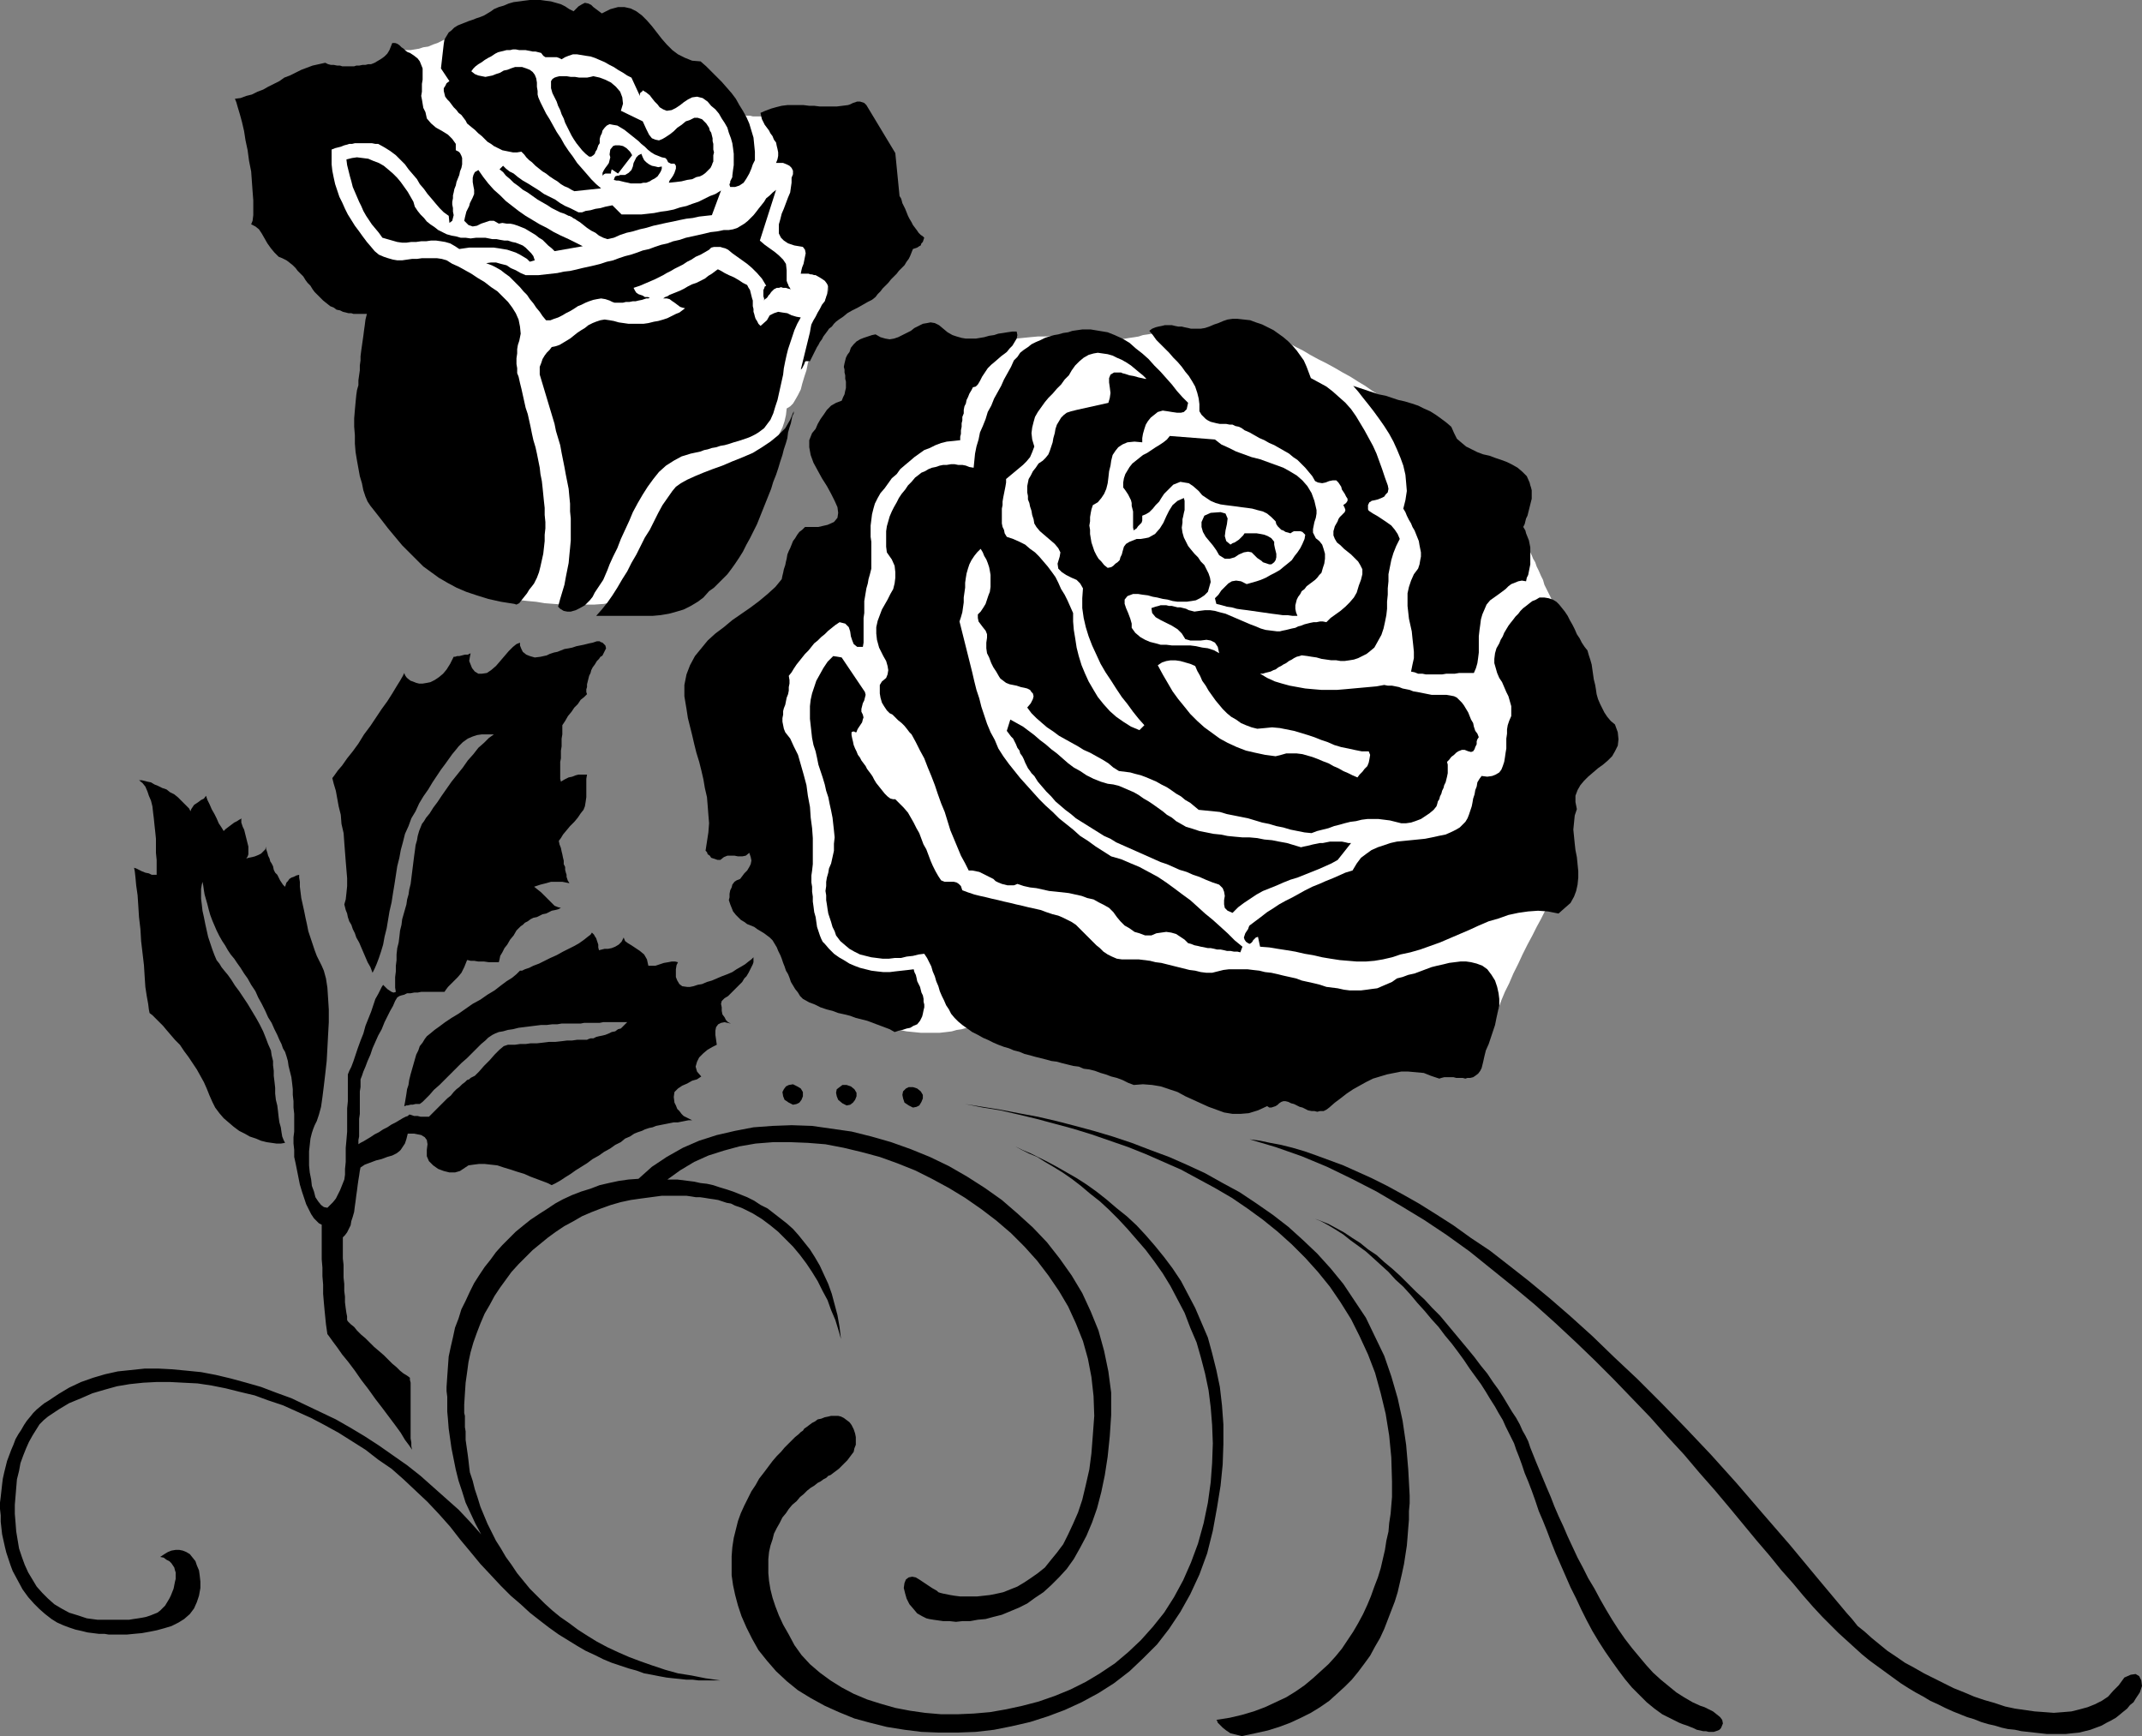
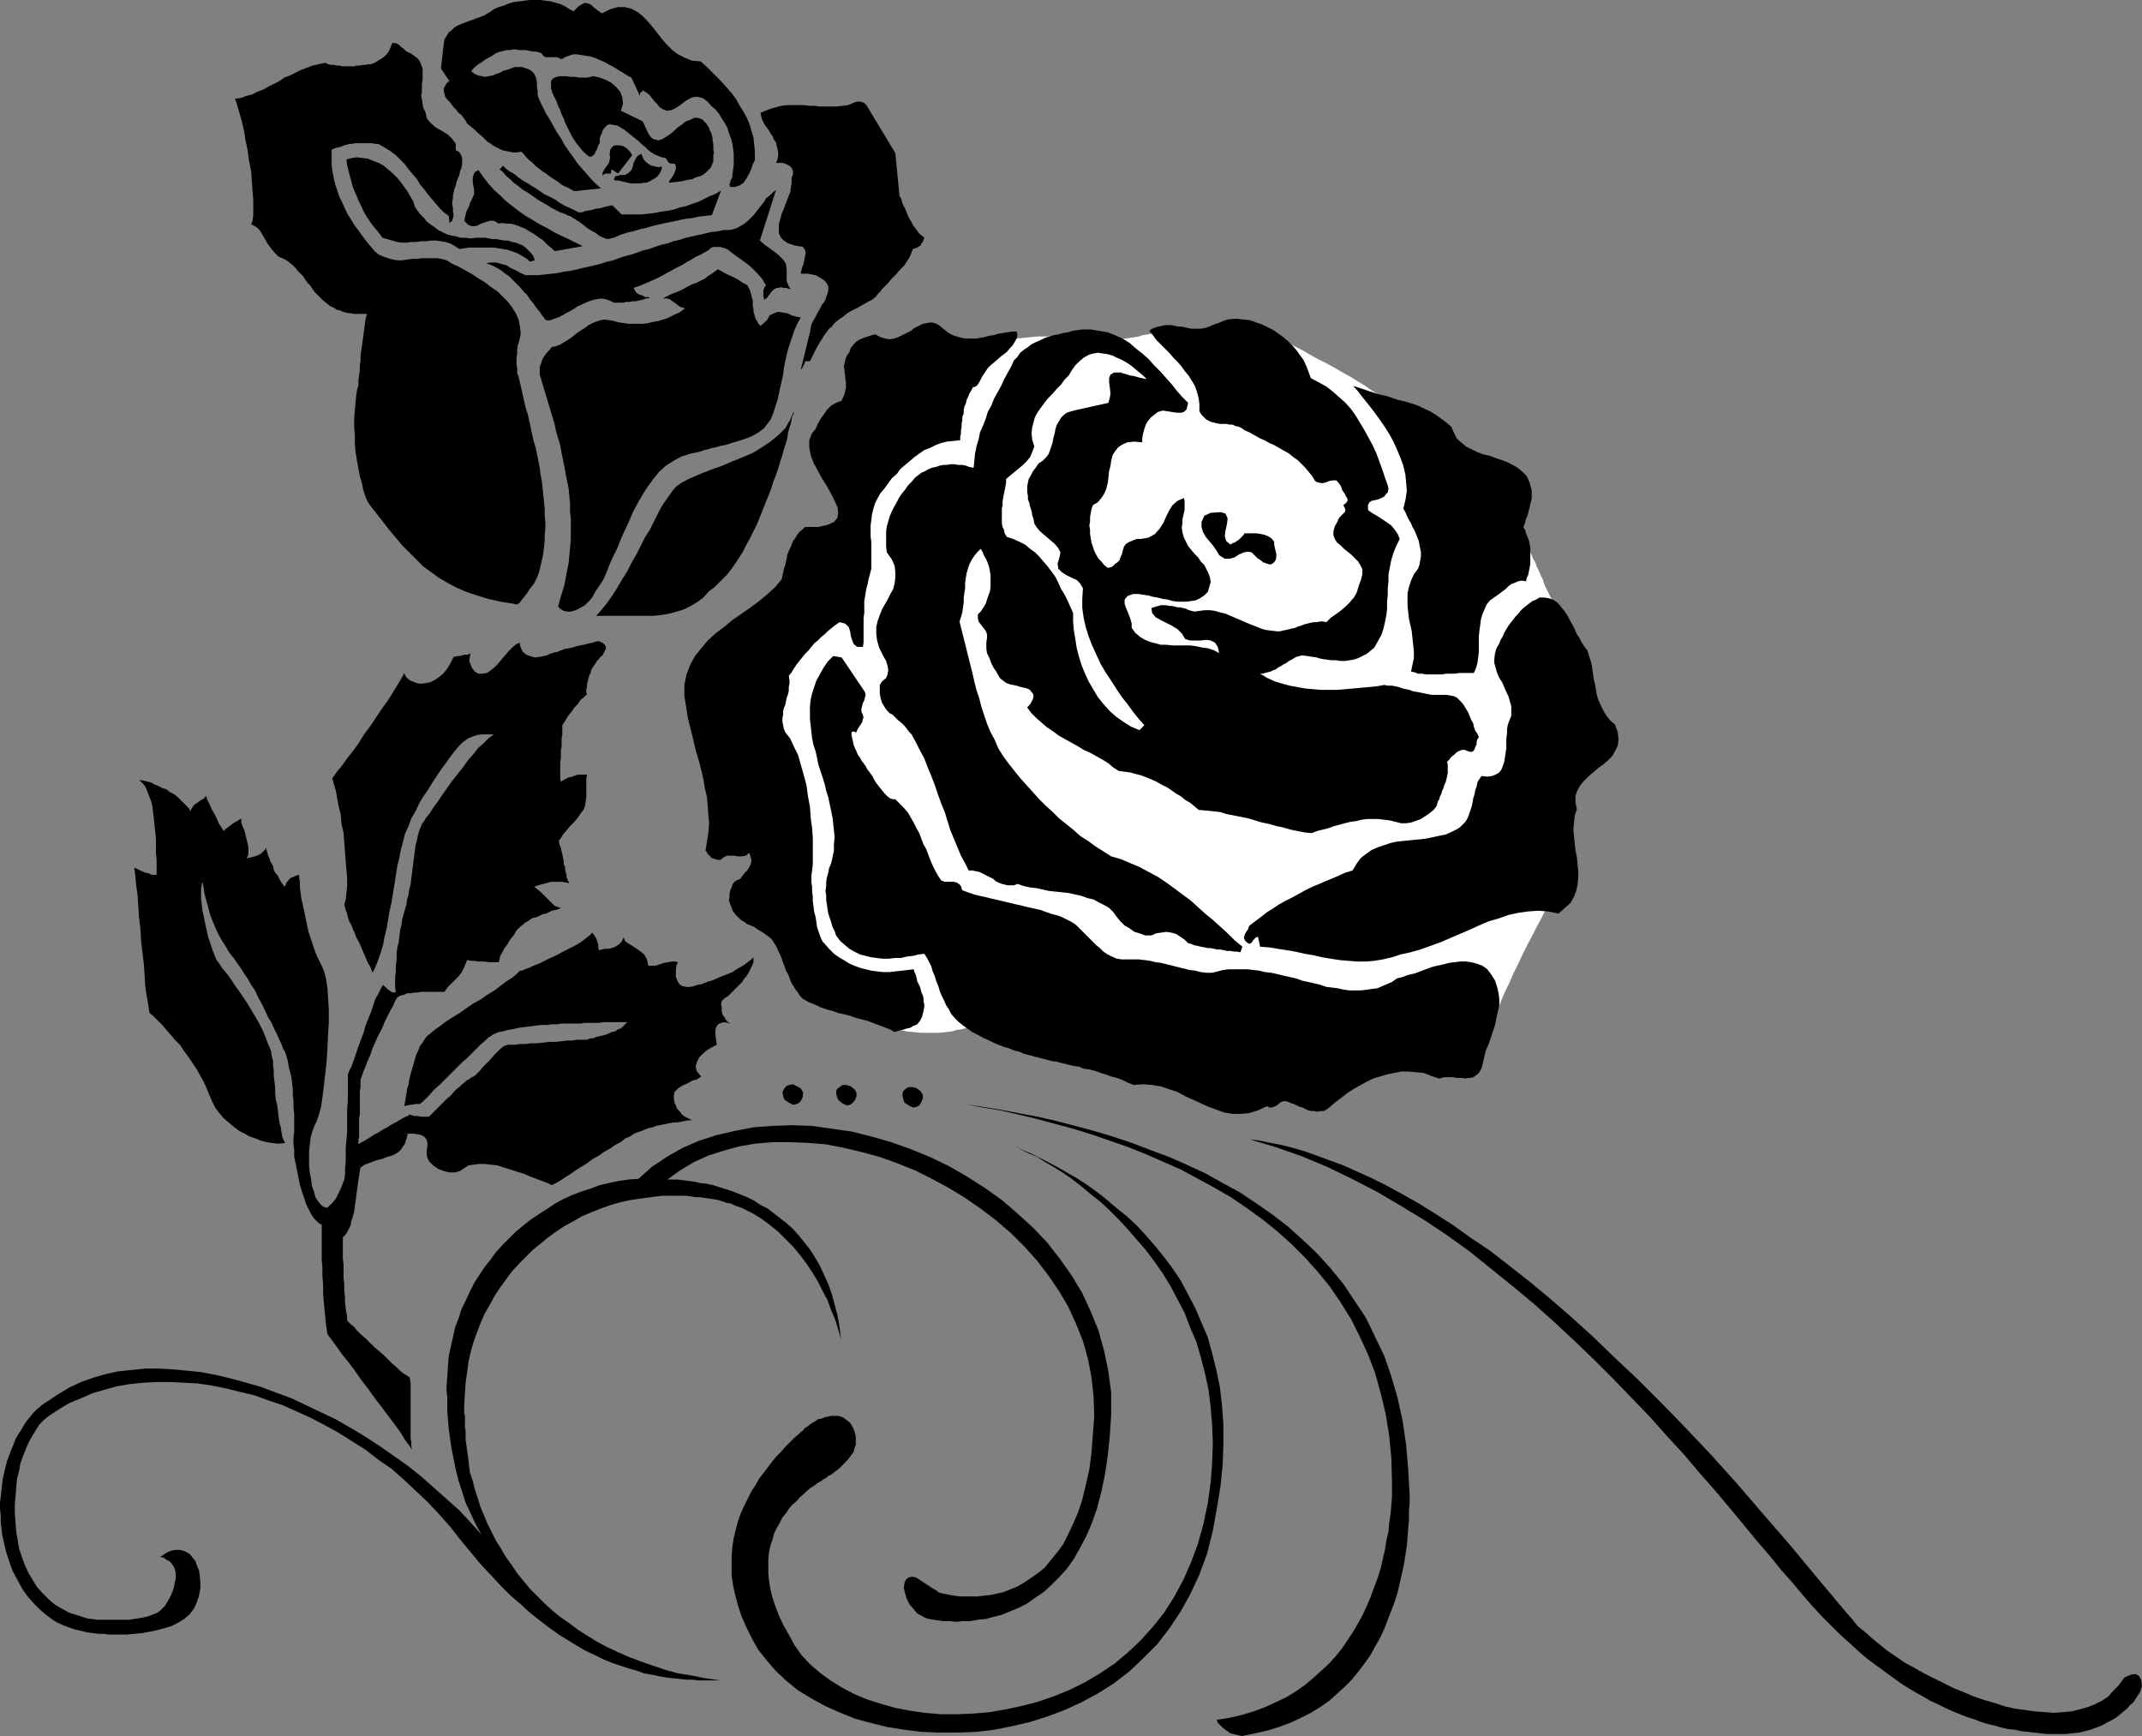
<svg xmlns="http://www.w3.org/2000/svg" xmlns:ns1="http://sodipodi.sourceforge.net/DTD/sodipodi-0.dtd" xmlns:ns2="http://www.inkscape.org/namespaces/inkscape" version="1.0" width="129.809mm" height="105.205mm" id="svg33" ns1:docname="Corner Roses.wmf">
  <rect width="100%" height="100%" fill="#808080" stroke="none" />
  <ns1:namedview id="namedview33" pagecolor="#ffffff" bordercolor="#000000" borderopacity="0.25" ns2:showpageshadow="2" ns2:pageopacity="0.0" ns2:pagecheckerboard="0" ns2:deskcolor="#d1d1d1" ns2:document-units="mm" />
  <defs id="defs1">
    <pattern id="WMFhbasepattern" patternUnits="userSpaceOnUse" width="6" height="6" x="0" y="0" />
  </defs>
  <path style="fill:#000000;fill-opacity:1;fill-rule:evenodd;stroke:none" d="m 286.193,260.936 5.979,1.777 5.979,2.1 5.818,2.424 5.656,2.747 5.656,2.908 5.494,3.231 5.333,3.231 5.333,3.555 5.171,3.716 5.01,4.039 5.01,4.039 4.848,4.039 4.686,4.201 4.686,4.362 4.363,4.201 4.363,4.362 4.202,4.362 4.202,4.362 3.878,4.362 3.878,4.201 3.555,4.201 3.555,4.039 3.394,4.039 3.07,3.716 3.07,3.716 2.909,3.393 2.747,3.393 2.586,2.908 2.424,2.908 2.262,2.585 2.101,2.262 1.939,1.939 1.778,1.777 1.778,1.616 1.778,1.616 1.778,1.616 1.778,1.454 1.778,1.293 1.778,1.293 1.778,1.293 1.778,1.293 1.778,1.131 1.616,0.969 1.778,0.969 1.616,0.969 1.778,0.808 1.616,0.808 1.778,0.808 1.616,0.646 1.616,0.646 1.616,0.485 1.616,0.646 1.616,0.485 1.454,0.323 1.616,0.485 1.454,0.323 1.616,0.162 1.454,0.323 1.454,0.162 1.454,0.162 1.454,0.162 1.454,0.162 h 1.293 1.454 1.616 l 1.454,-0.162 1.616,-0.162 1.293,-0.323 1.293,-0.323 1.293,-0.485 1.293,-0.485 1.131,-0.646 0.97,-0.485 1.131,-0.646 0.808,-0.646 0.97,-0.808 0.808,-0.646 0.646,-0.808 0.808,-0.646 0.485,-0.808 0.97,-1.454 0.485,-1.454 -0.162,-1.293 -0.485,-0.969 -0.808,-0.485 -1.131,0.162 -1.454,0.646 -1.293,1.777 -1.293,1.293 -1.131,1.293 -1.454,0.969 -1.616,0.808 -1.616,0.646 -1.778,0.485 -1.939,0.485 -1.939,0.162 -2.101,0.162 -2.101,-0.162 -2.262,-0.162 -2.262,-0.323 -2.262,-0.323 -2.262,-0.485 -2.424,-0.808 -2.262,-0.646 -2.424,-0.808 -2.262,-0.969 -2.424,-0.969 -2.262,-1.131 -2.262,-1.131 -2.262,-1.131 -2.262,-1.293 -2.101,-1.131 -2.101,-1.454 -1.939,-1.293 -1.778,-1.454 -1.778,-1.454 -1.616,-1.454 -1.616,-1.293 -1.293,-1.616 -1.293,-1.454 -6.626,-7.917 -6.302,-7.594 -6.302,-7.271 -5.979,-6.948 -5.818,-6.463 -5.818,-6.14 -5.494,-5.655 -5.494,-5.493 -5.333,-5.009 -5.01,-4.847 -5.01,-4.524 -4.848,-4.201 -4.686,-3.878 -4.525,-3.555 -4.363,-3.393 -4.363,-2.908 -4.04,-2.908 -4.04,-2.585 -3.878,-2.424 -3.717,-2.1 -3.555,-1.939 -3.555,-1.777 -3.232,-1.454 -3.232,-1.454 -3.07,-1.131 -3.07,-1.131 -2.747,-0.969 -2.747,-0.808 -2.586,-0.646 -2.586,-0.485 -2.262,-0.485 z" id="path1" />
-   <path style="fill:#000000;fill-opacity:1;fill-rule:evenodd;stroke:none" d="m 300.899,279.031 1.778,0.646 1.616,0.646 1.778,0.969 1.778,0.969 1.939,1.293 1.778,1.131 1.778,1.454 1.939,1.293 1.778,1.616 1.939,1.616 1.778,1.616 1.778,1.777 1.778,1.777 1.939,1.777 1.778,1.939 1.778,1.777 1.616,1.939 1.616,1.939 1.616,1.939 1.616,1.939 1.454,1.777 1.454,1.939 1.454,1.777 1.293,1.939 1.293,1.777 1.131,1.777 0.97,1.616 0.97,1.616 0.97,1.454 0.808,1.454 0.646,1.454 0.646,1.131 0.646,1.293 0.485,1.454 0.646,1.616 0.646,1.616 0.808,1.939 0.808,1.939 0.808,1.939 0.97,2.262 0.808,2.1 0.97,2.262 1.131,2.424 0.97,2.262 1.131,2.424 1.131,2.424 1.293,2.424 1.131,2.262 1.454,2.424 1.293,2.424 1.293,2.262 1.454,2.424 1.454,2.262 1.454,2.1 1.616,2.1 1.616,1.939 1.616,1.939 1.616,1.777 1.778,1.616 1.778,1.454 1.778,1.454 1.778,1.131 1.939,1.131 1.778,0.808 0.97,0.323 0.97,0.485 0.97,0.485 0.808,0.646 0.808,0.646 0.485,0.646 0.162,0.808 -0.323,0.808 -0.162,0.323 -0.323,0.323 -0.323,0.162 -0.485,0.162 -0.485,0.162 h -0.485 -0.646 l -0.646,-0.162 h -0.646 l -0.646,-0.162 -0.808,-0.162 -0.646,-0.323 -0.808,-0.323 -0.808,-0.323 -0.97,-0.323 -0.808,-0.323 -1.939,-0.969 -1.939,-0.969 -1.778,-1.293 -1.778,-1.454 -1.616,-1.616 -1.778,-1.777 -1.616,-1.939 -1.454,-1.939 -1.616,-2.262 -1.454,-2.1 -1.454,-2.262 -1.454,-2.424 -1.293,-2.424 -1.293,-2.585 -1.131,-2.424 -1.293,-2.585 -1.131,-2.585 -1.131,-2.585 -1.131,-2.585 -0.97,-2.424 -0.97,-2.585 -0.97,-2.424 -0.97,-2.262 -0.808,-2.424 -0.808,-2.262 -0.808,-2.1 -0.808,-1.939 -0.646,-1.939 -0.646,-1.777 -0.646,-1.616 -0.485,-1.454 -0.646,-1.293 -0.646,-1.293 -0.646,-1.293 -0.646,-1.454 -0.97,-1.616 -0.808,-1.454 -1.131,-1.777 -0.97,-1.616 -1.131,-1.777 -1.293,-1.777 -1.293,-1.777 -1.293,-1.939 -1.293,-1.777 -1.454,-1.939 -1.616,-1.939 -1.454,-1.939 -1.616,-1.777 -1.616,-1.939 -1.616,-1.777 -1.616,-1.939 -1.616,-1.777 -1.778,-1.616 -1.616,-1.777 -1.778,-1.616 -1.778,-1.616 -1.616,-1.454 -1.778,-1.293 -1.778,-1.293 -1.616,-1.293 -1.778,-1.131 -1.616,-0.969 -1.778,-0.969 z" id="path2" />
  <path style="fill:#000000;fill-opacity:1;fill-rule:evenodd;stroke:none" d="m 221.069,252.857 4.04,0.808 4.04,0.646 4.202,0.969 4.04,0.969 4.202,1.131 4.202,1.131 4.202,1.293 4.202,1.454 4.202,1.454 4.04,1.616 4.04,1.777 4.04,1.777 3.878,2.1 3.878,2.1 3.878,2.262 3.555,2.424 3.555,2.585 3.394,2.747 3.232,2.908 3.07,3.07 2.909,3.231 2.747,3.393 2.424,3.555 2.424,3.878 1.939,3.878 1.939,4.201 1.616,4.201 1.293,4.686 1.131,4.686 0.808,5.009 0.485,5.009 0.162,5.493 v 1.777 1.777 l -0.162,1.939 -0.162,1.939 -0.323,2.1 -0.162,1.939 -0.485,2.1 -0.323,2.1 -0.485,2.1 -0.485,2.1 -0.646,2.1 -0.808,2.1 -0.808,2.262 -0.808,1.939 -0.97,2.1 -1.131,2.1 -1.131,1.939 -1.293,1.939 -1.293,1.939 -1.454,1.777 -1.616,1.777 -1.778,1.616 -1.778,1.616 -1.939,1.616 -2.101,1.454 -2.101,1.293 -2.424,1.131 -2.424,1.131 -2.586,0.969 -2.747,0.808 -2.747,0.646 -3.07,0.485 0.162,0.162 0.162,0.485 0.485,0.485 0.646,0.646 0.808,0.646 0.97,0.646 1.293,0.323 1.293,0.323 3.07,-0.646 2.909,-0.646 2.586,-0.808 2.586,-0.969 2.424,-1.131 2.262,-1.131 2.101,-1.293 2.101,-1.454 1.778,-1.616 1.778,-1.616 1.616,-1.616 1.454,-1.777 1.454,-1.939 1.293,-1.777 1.131,-2.1 1.131,-1.939 0.97,-2.1 0.808,-2.1 0.808,-2.1 0.808,-2.1 0.646,-2.1 0.485,-2.1 0.485,-2.1 0.485,-2.262 0.323,-2.1 0.323,-2.1 0.162,-1.939 0.162,-2.1 0.162,-1.939 v -1.939 l 0.162,-1.777 v -1.777 l -0.323,-5.978 -0.485,-5.655 -0.808,-5.493 -1.131,-5.17 -1.454,-5.009 -1.616,-4.686 -2.101,-4.362 -2.101,-4.362 -2.586,-3.878 -2.586,-3.878 -2.909,-3.555 -3.07,-3.393 -3.232,-3.07 -3.394,-3.07 -3.555,-2.747 -3.717,-2.585 -3.878,-2.585 -3.878,-2.1 -4.04,-2.262 -4.202,-1.939 -4.04,-1.777 -4.363,-1.616 -4.202,-1.616 -4.363,-1.454 -4.363,-1.293 -4.202,-1.131 -4.363,-1.131 -4.202,-0.969 -4.363,-0.808 -4.202,-0.808 -4.04,-0.646 z" id="path3" />
  <path style="fill:#000000;fill-opacity:1;fill-rule:evenodd;stroke:none" d="m 210.08,249.303 0.808,0.646 0.485,0.808 v 0.808 l -0.323,0.808 -0.485,0.808 -0.646,0.323 -0.808,0.162 -0.97,-0.485 -0.97,-0.646 -0.323,-0.969 -0.162,-0.808 0.162,-0.808 0.646,-0.646 0.646,-0.323 h 0.97 z" id="path4" />
  <path style="fill:#000000;fill-opacity:1;fill-rule:evenodd;stroke:none" d="m 194.889,248.818 0.808,0.646 0.485,0.808 v 0.808 l -0.323,0.808 -0.485,0.646 -0.646,0.485 -0.808,0.162 -0.97,-0.485 -0.97,-0.808 -0.323,-0.808 -0.162,-0.808 0.162,-0.808 0.646,-0.485 0.646,-0.485 h 0.97 z" id="path5" />
  <path style="fill:#000000;fill-opacity:1;fill-rule:evenodd;stroke:none" d="m 182.608,248.818 0.808,0.485 0.485,0.808 v 0.969 l -0.323,0.808 -0.485,0.646 -0.646,0.323 -0.808,0.162 -0.97,-0.485 -0.97,-0.646 -0.323,-0.808 -0.162,-0.969 0.323,-0.646 0.485,-0.646 0.646,-0.323 0.97,-0.162 z" id="path6" />
  <path style="fill:#000000;fill-opacity:1;fill-rule:evenodd;stroke:none" d="m 232.542,262.551 1.616,0.808 1.939,0.808 1.939,0.969 1.939,0.969 2.101,1.131 2.262,1.293 2.262,1.293 2.262,1.454 2.262,1.616 2.262,1.777 2.262,1.939 2.424,1.939 2.262,2.1 2.101,2.262 2.101,2.424 2.101,2.585 1.939,2.585 1.939,2.908 1.616,3.07 1.616,3.07 1.454,3.393 1.454,3.393 0.97,3.555 0.97,3.878 0.808,3.878 0.485,4.201 0.323,4.362 v 4.524 l -0.162,4.686 -0.485,4.847 -0.808,5.009 -0.97,5.332 -1.293,5.17 -1.778,4.847 -2.101,4.524 -2.262,4.039 -2.586,3.878 -2.747,3.555 -3.232,3.231 -3.07,2.908 -3.555,2.747 -3.555,2.262 -3.878,2.1 -3.878,1.777 -3.878,1.454 -4.04,1.293 -4.202,0.969 -4.04,0.808 -4.202,0.485 -4.202,0.162 h -4.202 l -4.04,-0.162 -3.878,-0.485 -4.04,-0.646 -3.878,-0.969 -3.555,-0.969 -3.555,-1.454 -3.232,-1.454 -3.232,-1.777 -2.909,-1.777 -2.586,-2.1 -2.424,-2.262 -2.101,-2.424 -1.939,-2.424 -1.454,-2.585 -1.293,-2.585 -1.131,-2.585 -0.808,-2.424 -0.646,-2.424 -0.485,-2.262 -0.323,-2.262 v -2.262 -2.1 l 0.162,-2.1 0.323,-2.1 0.485,-1.939 0.485,-1.939 0.646,-1.777 0.808,-1.777 0.808,-1.616 0.808,-1.616 0.97,-1.454 0.808,-1.454 1.131,-1.454 0.97,-1.293 0.97,-1.293 0.97,-1.131 0.97,-0.969 0.808,-0.969 0.97,-0.969 0.808,-0.808 0.646,-0.646 0.808,-0.646 0.485,-0.485 0.485,-0.323 0.323,-0.485 0.485,-0.323 0.646,-0.485 0.646,-0.485 0.646,-0.323 0.646,-0.485 0.808,-0.162 0.808,-0.323 0.808,-0.162 0.646,-0.162 h 0.808 0.808 l 0.646,0.162 0.646,0.323 0.646,0.485 0.646,0.485 0.485,0.646 0.485,0.969 0.323,0.969 0.162,0.808 v 0.969 0.808 l -0.323,0.808 -0.162,0.808 -0.485,0.646 -0.485,0.646 -0.485,0.646 -0.646,0.646 -0.646,0.646 -0.646,0.646 -0.646,0.485 -0.646,0.485 -0.646,0.485 -0.485,0.162 -0.485,0.485 -0.646,0.323 -0.646,0.485 -0.646,0.323 -0.808,0.646 -0.808,0.485 -0.808,0.646 -0.808,0.808 -0.808,0.646 -0.808,0.969 -0.97,0.808 -0.808,0.969 -0.646,0.969 -0.808,0.969 -0.646,1.293 -0.646,1.131 -0.646,1.293 -0.323,1.293 -0.485,1.454 -0.323,1.454 -0.162,1.616 v 1.616 1.616 l 0.162,1.777 0.323,1.939 0.485,1.939 0.646,1.939 0.808,2.1 0.97,2.1 1.293,2.262 1.293,2.424 1.616,2.262 1.939,2.1 2.262,1.939 2.424,1.777 2.586,1.616 2.747,1.454 3.07,1.293 3.07,0.969 3.394,0.969 3.394,0.646 3.394,0.485 3.717,0.323 h 3.717 l 3.717,-0.162 3.717,-0.323 3.717,-0.646 3.717,-0.808 3.717,-0.969 3.717,-1.293 3.555,-1.454 3.555,-1.777 3.232,-1.939 3.394,-2.262 3.07,-2.585 2.909,-2.747 2.747,-3.07 2.586,-3.231 2.262,-3.555 2.101,-3.878 1.778,-4.039 1.616,-4.362 1.293,-4.686 0.97,-4.686 0.646,-4.686 0.323,-4.362 0.162,-4.524 -0.162,-4.201 -0.323,-4.039 -0.485,-3.878 -0.808,-3.878 -0.97,-3.716 -0.97,-3.393 -1.454,-3.393 -1.293,-3.393 -1.616,-3.07 -1.616,-3.07 -1.778,-2.908 -1.939,-2.747 -1.939,-2.585 -2.101,-2.424 -2.101,-2.424 -2.101,-2.262 -2.101,-2.1 -2.101,-1.939 -2.262,-1.777 -2.101,-1.777 -2.101,-1.616 -2.101,-1.454 -2.101,-1.293 -1.939,-1.131 -1.778,-1.131 -1.939,-0.808 -1.616,-0.808 z" id="path7" />
  <path style="fill:#000000;fill-opacity:1;fill-rule:evenodd;stroke:none" d="m 110.211,351.415 -2.586,-2.908 -2.586,-2.747 -2.909,-2.585 -2.909,-2.585 -2.909,-2.585 -3.07,-2.424 -3.232,-2.262 -3.232,-2.262 -3.232,-2.1 -3.232,-1.939 -3.394,-1.939 -3.394,-1.616 -3.394,-1.616 -3.394,-1.616 -3.555,-1.293 -3.394,-1.293 -3.394,-0.969 -3.555,-0.969 -3.394,-0.808 -3.394,-0.646 -3.232,-0.323 -3.394,-0.323 -3.07,-0.162 h -3.232 l -3.07,0.323 -3.07,0.323 -2.909,0.646 -2.747,0.808 -2.747,0.969 -2.747,1.293 -2.424,1.454 -2.424,1.616 -0.808,0.485 -0.808,0.646 -0.97,0.808 -0.808,0.808 -0.646,0.808 -0.808,0.969 -0.646,0.969 -0.646,1.131 -0.646,0.969 -0.646,1.131 -0.485,1.293 -0.485,1.131 -0.485,1.293 -0.485,1.293 -0.323,1.293 -0.323,1.293 -0.323,1.454 -0.162,1.293 -0.162,1.454 -0.162,1.454 L 0,344.144 v 1.454 l 0.162,1.454 v 1.454 l 0.162,1.454 0.162,1.454 0.323,1.454 0.323,1.454 0.323,1.293 0.485,1.454 0.485,1.454 0.485,1.293 1.131,2.1 1.131,2.1 1.293,1.777 1.293,1.454 1.293,1.293 1.293,1.131 1.454,1.131 1.293,0.808 1.454,0.646 1.293,0.485 1.454,0.485 1.454,0.323 1.293,0.323 1.293,0.162 1.293,0.162 h 1.293 l 0.97,0.162 h 1.293 1.293 1.616 l 1.616,-0.162 1.778,-0.162 1.778,-0.323 1.616,-0.323 1.778,-0.485 1.616,-0.485 1.616,-0.808 1.293,-0.808 1.293,-1.131 0.97,-1.293 0.646,-1.454 0.485,-1.454 0.323,-1.777 v -1.454 l -0.162,-1.454 -0.162,-1.131 -0.485,-1.131 -0.323,-0.969 -0.646,-0.808 -0.646,-0.808 -0.808,-0.485 -0.808,-0.323 -0.808,-0.162 h -0.808 l -0.97,0.162 -0.808,0.323 -0.808,0.485 -0.97,0.646 0.808,0.162 0.646,0.485 0.646,0.323 0.485,0.485 0.323,0.485 0.323,0.485 0.162,0.646 0.162,0.485 v 0.646 0.808 l -0.162,0.646 -0.162,0.808 -0.162,0.808 -0.323,0.808 -0.323,0.808 -0.323,0.646 -0.485,0.808 -0.485,0.808 -0.485,0.485 -0.646,0.646 -0.646,0.485 -0.808,0.323 -0.808,0.323 -0.97,0.323 -0.808,0.162 -0.97,0.162 -1.131,0.162 -0.97,0.162 H 28.28 27.149 25.856 24.725 22.301 l -2.424,-0.323 -1.939,-0.646 -2.101,-0.646 -1.778,-0.969 -1.616,-0.969 -1.454,-1.293 -1.293,-1.293 -1.293,-1.454 -0.97,-1.616 -0.97,-1.616 -0.808,-1.777 -0.646,-1.777 -0.646,-1.939 -0.323,-1.939 -0.323,-1.939 -0.162,-2.1 -0.162,-1.939 v -2.1 l 0.162,-1.939 0.162,-1.939 0.162,-1.939 0.485,-1.939 0.323,-1.777 0.646,-1.777 0.646,-1.616 0.646,-1.454 0.808,-1.454 0.808,-1.293 0.808,-1.293 0.97,-0.969 0.97,-0.808 2.424,-1.616 2.424,-1.454 2.747,-1.131 2.586,-1.131 2.747,-0.808 2.909,-0.808 2.909,-0.485 3.07,-0.323 3.07,-0.162 h 3.07 l 3.07,0.162 3.232,0.162 3.232,0.485 3.232,0.646 3.232,0.808 3.394,0.808 3.07,1.131 3.394,1.131 3.232,1.454 3.232,1.454 3.07,1.616 3.232,1.777 3.07,1.939 3.07,1.939 2.909,2.262 3.07,2.1 2.747,2.424 2.747,2.585 2.747,2.585 2.586,2.747 2.586,2.908 2.262,2.908 2.424,2.908 2.262,2.747 2.424,2.585 2.262,2.424 2.262,2.262 2.262,1.939 2.101,1.939 2.262,1.777 2.101,1.616 2.262,1.616 2.101,1.293 2.101,1.293 1.939,1.131 2.101,0.969 1.939,0.969 1.939,0.808 1.939,0.646 1.939,0.646 1.778,0.485 1.778,0.646 1.778,0.323 1.616,0.323 1.778,0.323 1.454,0.162 1.616,0.162 1.454,0.162 h 1.454 l 1.293,0.162 h 1.454 1.131 1.131 1.293 l -3.394,-0.485 -3.232,-0.646 -3.07,-0.485 -2.909,-0.808 -2.909,-0.969 -2.747,-0.969 -2.586,-0.969 -2.586,-1.131 -2.424,-1.131 -2.424,-1.293 -2.101,-1.293 -2.262,-1.454 -1.939,-1.454 -2.101,-1.454 -1.778,-1.454 -1.778,-1.616 -1.778,-1.777 -1.616,-1.616 -1.454,-1.777 -1.454,-1.777 -1.293,-1.939 -1.293,-1.777 -1.131,-1.939 -1.131,-1.777 -0.97,-1.939 -0.97,-1.939 -0.808,-1.939 -0.808,-1.939 -0.646,-2.1 -0.646,-1.939 -0.485,-1.939 -0.646,-1.939 -0.162,-1.293 -0.162,-1.454 -0.162,-1.293 -0.162,-1.131 -0.162,-1.131 -0.162,-1.131 v -0.969 -0.969 l -0.162,-0.969 v -0.808 -0.969 -0.808 l -0.162,-0.646 v -0.808 -0.646 -0.485 l 0.162,-2.585 0.162,-2.424 0.323,-2.262 0.323,-2.424 0.485,-2.262 0.646,-2.262 0.808,-2.262 0.808,-2.1 0.97,-2.262 1.131,-1.939 1.131,-2.1 1.293,-1.939 1.293,-1.777 1.293,-1.777 1.616,-1.777 1.616,-1.616 1.616,-1.616 1.778,-1.454 1.778,-1.454 1.778,-1.293 1.939,-1.293 2.101,-1.131 1.939,-1.131 2.262,-0.969 2.101,-0.808 2.262,-0.808 2.262,-0.646 2.262,-0.485 2.262,-0.323 2.424,-0.323 2.424,-0.323 h 2.586 0.97 0.97 1.131 l 1.131,0.162 0.97,0.162 h 0.97 l 1.131,0.162 0.97,0.162 1.131,0.162 0.97,0.162 0.97,0.323 0.97,0.323 0.97,0.162 0.97,0.485 0.97,0.323 0.808,0.323 2.262,1.131 2.101,1.293 1.939,1.454 1.778,1.454 1.778,1.777 1.616,1.616 1.616,1.939 1.454,1.939 1.293,1.939 1.293,2.1 1.131,2.262 1.131,2.1 0.808,2.262 0.97,2.262 0.646,2.1 0.646,2.262 -0.323,-2.747 -0.485,-2.747 -0.646,-2.424 -0.646,-2.424 -0.808,-2.262 -0.97,-2.1 -0.97,-2.1 -1.131,-1.939 -1.131,-1.777 -1.293,-1.616 -1.293,-1.616 -1.293,-1.454 -1.454,-1.293 -1.454,-1.131 -1.454,-1.131 -1.454,-1.131 -1.616,-0.808 -1.454,-0.969 -1.616,-0.808 -1.616,-0.646 -1.616,-0.646 -1.454,-0.485 -1.616,-0.485 -1.454,-0.485 -1.454,-0.323 -1.454,-0.162 -1.454,-0.323 -1.293,-0.162 -1.293,-0.162 -1.293,-0.162 h -1.131 -1.131 l 2.909,-2.1 3.232,-1.939 3.232,-1.454 3.555,-1.131 3.555,-0.969 3.717,-0.646 4.04,-0.323 h 3.878 l 4.04,0.162 4.04,0.323 4.202,0.808 4.04,0.969 4.202,1.131 4.04,1.454 4.04,1.616 3.878,1.939 3.878,2.1 3.717,2.262 3.717,2.585 3.394,2.585 3.394,2.908 3.07,3.07 2.909,3.231 2.586,3.393 2.424,3.555 2.101,3.555 1.778,3.878 1.616,4.039 1.131,4.039 0.808,4.201 0.485,4.362 0.162,4.524 -0.323,4.362 -0.323,4.201 -0.485,3.716 -0.808,3.555 -0.808,3.393 -0.97,2.908 -1.131,2.585 -1.131,2.424 -1.131,2.262 -1.454,1.939 -1.454,1.777 -1.293,1.616 -1.616,1.293 -1.616,1.131 -1.454,0.969 -1.616,0.969 -1.616,0.646 -1.616,0.646 -1.454,0.323 -1.616,0.323 -1.454,0.162 -1.454,0.162 h -1.454 -1.293 -1.131 l -1.293,-0.162 -0.97,-0.162 -0.808,-0.162 -0.808,-0.162 -0.646,-0.162 -0.485,-0.162 -0.323,-0.323 -1.131,-0.646 -0.97,-0.646 -0.97,-0.646 -0.97,-0.646 -0.808,-0.485 -0.808,-0.162 -0.808,0.162 -0.646,0.485 -0.323,0.808 -0.162,1.131 0.323,1.293 0.323,1.131 0.646,1.293 0.97,1.131 0.808,0.969 1.131,0.646 0.323,0.162 0.646,0.323 0.646,0.162 0.97,0.162 1.131,0.162 1.131,0.162 h 1.454 l 1.454,0.162 1.454,-0.162 h 1.778 l 1.778,-0.323 1.778,-0.162 1.778,-0.485 1.939,-0.485 1.939,-0.808 1.939,-0.808 1.939,-0.969 1.778,-1.293 1.939,-1.293 1.778,-1.616 1.778,-1.777 1.778,-1.939 1.616,-2.262 1.454,-2.585 1.454,-2.747 1.293,-3.07 1.131,-3.231 0.97,-3.716 0.808,-3.878 0.646,-4.201 0.485,-4.686 0.323,-4.847 v -5.17 l -0.646,-4.847 -0.97,-4.686 -1.293,-4.686 -1.778,-4.362 -1.939,-4.201 -2.424,-4.039 -2.747,-3.878 -2.909,-3.716 -3.232,-3.393 -3.555,-3.231 -3.555,-3.07 -3.878,-2.747 -4.04,-2.585 -4.202,-2.424 -4.363,-2.1 -4.363,-1.777 -4.525,-1.616 -4.525,-1.293 -4.525,-1.131 -4.525,-0.646 -4.525,-0.646 -4.686,-0.162 -4.363,0.162 -4.363,0.323 -4.202,0.808 -4.202,0.969 -4.04,1.293 -3.717,1.616 -3.717,2.1 -3.394,2.262 -3.07,2.747 -2.262,0.162 -2.262,0.323 -2.262,0.485 -2.101,0.485 -2.101,0.808 -2.101,0.646 -2.101,0.808 -2.101,0.969 -1.778,0.969 -1.939,1.293 -1.778,1.131 -1.939,1.293 -1.616,1.293 -1.778,1.454 -1.454,1.454 -1.616,1.616 -1.454,1.616 -1.293,1.777 -1.293,1.616 -1.293,1.939 -1.131,1.777 -0.97,1.939 -0.97,2.1 -0.97,1.939 -0.646,2.1 -0.808,2.1 -0.485,2.262 -0.485,2.1 -0.485,2.262 -0.162,2.262 -0.162,2.262 -0.162,2.424 v 0.969 l 0.162,1.293 v 1.616 1.777 l 0.162,1.777 0.162,2.1 0.323,2.262 0.323,2.262 0.485,2.424 0.485,2.424 0.646,2.585 0.808,2.424 0.808,2.585 1.131,2.424 1.131,2.424 z" id="path8" />
  <path style="fill:#000000;fill-opacity:1;fill-rule:evenodd;stroke:none" d="m 93.889,315.546 v 0.485 l 0.162,0.646 v 0.808 0.969 1.131 1.131 1.293 1.293 1.293 1.293 1.293 1.131 1.131 l 0.162,0.969 v 0.808 l 0.162,0.808 -0.646,-0.969 -0.97,-1.293 -0.97,-1.616 -1.293,-1.777 -1.454,-1.939 -1.454,-1.939 -1.616,-2.1 -1.616,-2.262 -1.616,-2.1 -1.454,-2.1 -1.454,-1.939 -1.454,-1.777 -1.131,-1.616 -0.97,-1.293 -0.808,-1.131 -0.485,-0.646 -0.162,-1.131 -0.162,-1.131 -0.162,-1.616 -0.162,-1.616 -0.162,-1.777 -0.162,-1.939 v -2.1 l -0.162,-1.939 v -1.939 l -0.162,-1.939 v -1.777 -1.777 -1.454 -1.293 -0.969 -0.646 l -0.646,-0.323 -0.485,-0.485 -0.646,-0.646 -0.646,-0.969 -0.485,-0.969 -0.646,-1.293 -0.485,-1.454 -0.485,-1.454 -0.485,-1.616 -0.323,-1.616 -0.323,-1.616 -0.323,-1.616 -0.323,-1.454 v -1.616 l -0.162,-1.454 v -1.454 l 0.162,-1.293 v -1.293 -1.293 -1.454 l -0.162,-1.454 v -1.454 l -0.162,-1.454 v -1.293 l -0.162,-1.454 -0.162,-1.293 -0.323,-1.293 -0.323,-1.293 -0.162,-1.131 -0.323,-1.131 -0.323,-0.969 -0.485,-0.808 -0.323,-0.969 -0.485,-0.969 -0.485,-1.131 -0.646,-1.293 -0.646,-1.454 -0.808,-1.293 -0.646,-1.454 -0.808,-1.616 -0.808,-1.454 -0.646,-1.454 -0.97,-1.454 -0.808,-1.454 -0.808,-1.131 -0.808,-1.293 -0.808,-1.131 -0.646,-0.969 -0.808,-0.969 -0.646,-0.969 -0.646,-1.131 -0.646,-0.969 -0.646,-1.131 -0.646,-1.293 -0.485,-1.131 -0.485,-1.131 -0.485,-1.293 -0.323,-1.131 -0.323,-1.293 -0.323,-1.131 -0.323,-1.131 -0.162,-0.969 -0.162,-1.131 -0.162,-0.808 -0.162,0.646 -0.162,0.969 v 0.969 1.293 l 0.162,1.293 0.162,1.454 0.323,1.454 0.323,1.616 0.323,1.454 0.323,1.454 0.485,1.454 0.485,1.454 0.485,1.293 0.485,1.131 0.646,0.808 0.485,0.808 0.646,0.808 0.808,0.969 0.808,1.131 0.808,1.293 0.97,1.293 0.97,1.454 0.97,1.454 0.97,1.616 0.97,1.616 0.808,1.454 0.808,1.616 0.646,1.616 0.485,1.293 0.646,1.454 0.162,1.131 0.323,1.293 v 0.969 l 0.162,1.293 v 1.131 l 0.162,1.293 0.162,1.454 v 1.293 l 0.162,1.454 0.323,1.293 0.162,1.293 0.162,1.454 0.162,1.131 0.323,1.131 0.162,1.131 0.162,0.969 0.323,0.808 0.323,0.646 -0.97,0.162 h -0.97 l -1.131,-0.162 -1.131,-0.162 -1.293,-0.323 -1.131,-0.485 -1.454,-0.485 -1.131,-0.646 -1.293,-0.646 -1.293,-0.969 -1.131,-0.969 -1.131,-0.969 -0.97,-1.131 -0.97,-1.293 -0.646,-1.293 -0.646,-1.454 -0.646,-1.616 -0.646,-1.454 -0.808,-1.454 -0.808,-1.454 -0.97,-1.454 -0.97,-1.454 -0.97,-1.293 -0.97,-1.454 -1.131,-1.131 -0.97,-1.131 -0.97,-1.131 -0.808,-0.969 -0.97,-0.969 -0.808,-0.808 -0.646,-0.646 -0.646,-0.485 -0.162,-0.808 -0.162,-1.293 -0.323,-1.777 -0.323,-2.1 -0.162,-2.424 -0.162,-2.585 -0.323,-2.747 -0.323,-2.747 -0.162,-2.747 -0.323,-2.747 -0.162,-2.585 -0.162,-2.424 -0.323,-2.262 -0.162,-1.777 -0.162,-1.454 -0.162,-0.808 0.485,0.162 0.646,0.323 0.646,0.323 0.808,0.323 0.808,0.162 0.646,0.323 h 0.646 0.485 v -1.777 -1.616 l -0.162,-1.616 v -1.616 -1.616 l -0.162,-1.616 -0.162,-1.454 -0.162,-1.616 -0.162,-1.293 -0.162,-1.454 -0.323,-1.293 -0.485,-1.131 -0.323,-0.969 -0.485,-1.131 -0.646,-0.808 -0.808,-0.646 h 0.646 l 0.646,0.162 0.646,0.162 0.808,0.162 0.808,0.485 0.808,0.323 0.97,0.485 0.97,0.323 0.808,0.646 0.97,0.485 0.808,0.646 0.646,0.646 0.646,0.646 0.646,0.646 0.646,0.646 0.323,0.646 0.162,-0.485 0.323,-0.485 0.323,-0.485 0.485,-0.323 0.485,-0.323 0.646,-0.485 0.646,-0.323 0.485,-0.646 0.323,0.969 0.485,0.969 0.485,1.131 0.646,1.131 0.485,0.969 0.485,1.131 0.646,0.969 0.485,0.808 0.485,-0.485 0.646,-0.485 0.646,-0.485 0.646,-0.485 0.646,-0.323 0.485,-0.323 0.323,-0.162 0.162,-0.162 v 0.485 0.485 l 0.162,0.485 0.162,0.485 0.323,0.646 0.162,0.646 0.162,0.646 0.162,0.646 0.162,0.646 0.162,0.646 0.162,0.646 v 0.646 0.646 0.485 l -0.162,0.485 -0.323,0.485 0.485,-0.162 0.808,-0.162 0.646,-0.162 0.808,-0.323 0.646,-0.323 0.485,-0.485 0.485,-0.485 0.162,-0.646 v 0.485 l 0.162,0.485 0.162,0.485 0.162,0.646 0.323,0.646 0.162,0.646 0.323,0.485 0.323,0.646 0.162,0.808 0.323,0.646 0.485,0.485 0.323,0.646 0.323,0.646 0.323,0.485 0.323,0.485 0.485,0.485 0.162,-0.485 0.162,-0.485 0.323,-0.323 0.323,-0.485 0.485,-0.323 0.485,-0.162 0.646,-0.323 0.646,-0.162 v 0.646 l 0.162,0.969 v 1.131 l 0.162,1.293 0.162,1.293 0.323,1.454 0.323,1.454 0.323,1.616 0.323,1.454 0.323,1.616 0.485,1.454 0.485,1.454 0.485,1.454 0.485,1.293 0.646,1.293 0.485,0.969 0.485,1.131 0.485,1.777 0.323,2.1 0.162,2.424 0.162,2.585 v 2.908 l -0.162,2.908 -0.162,3.07 -0.162,2.908 -0.323,2.908 -0.323,2.747 -0.323,2.585 -0.323,2.262 -0.485,1.777 -0.485,1.454 -0.485,0.969 -0.323,0.808 -0.323,0.969 -0.323,1.293 -0.162,1.454 -0.162,1.454 v 1.616 1.616 l 0.162,1.616 0.323,1.616 0.162,1.454 0.485,1.293 0.323,1.293 0.646,0.969 0.646,0.808 0.646,0.485 0.808,0.162 0.646,-0.646 0.646,-0.646 0.646,-0.808 0.485,-0.969 0.485,-0.969 0.323,-0.808 0.323,-0.808 0.323,-0.808 0.162,-1.131 v -1.293 l 0.162,-1.616 v -1.616 -1.616 l 0.162,-1.777 0.162,-1.939 v -1.777 -1.777 -1.777 l 0.162,-1.616 v -1.616 -1.454 -1.131 -1.131 -0.808 l 0.323,-0.808 0.485,-0.969 0.485,-1.293 0.485,-1.454 0.485,-1.454 0.646,-1.777 0.646,-1.616 0.485,-1.777 0.646,-1.616 0.646,-1.616 0.485,-1.454 0.485,-1.454 0.646,-1.131 0.485,-0.969 0.323,-0.646 0.323,-0.485 0.162,0.162 0.162,0.162 0.323,0.323 0.323,0.323 0.485,0.323 0.485,0.323 0.485,0.162 0.485,-0.162 -0.162,-0.969 v -1.293 -1.131 l 0.162,-1.293 v -1.293 l 0.162,-1.293 v -1.293 l 0.162,-1.454 0.323,-1.293 0.162,-1.293 0.162,-1.454 0.323,-1.293 0.162,-1.293 0.323,-1.131 0.323,-1.131 0.323,-1.131 0.162,-1.131 0.323,-1.131 0.162,-1.131 0.323,-1.293 0.162,-1.293 0.162,-1.293 0.162,-1.293 0.162,-1.293 0.162,-1.293 0.162,-1.131 0.162,-1.293 0.323,-1.131 0.162,-0.969 0.323,-1.131 0.323,-0.808 0.323,-0.808 0.485,-0.646 0.485,-0.808 0.808,-0.969 0.808,-1.293 0.97,-1.293 0.97,-1.454 1.131,-1.616 1.131,-1.616 1.293,-1.616 1.293,-1.616 1.131,-1.616 1.293,-1.454 1.131,-1.454 1.293,-1.131 1.131,-1.131 1.131,-0.808 h -0.808 -0.97 -0.97 l -1.131,0.162 -0.97,0.323 -1.131,0.485 -1.131,0.808 -0.97,0.969 -0.646,0.808 -0.808,0.969 -0.808,1.131 -0.808,1.131 -0.97,1.293 -0.97,1.454 -0.97,1.454 -0.97,1.616 -1.131,1.616 -0.97,1.616 -0.808,1.777 -0.97,1.616 -0.646,1.777 -0.808,1.777 -0.485,1.939 -0.485,1.777 -0.323,1.777 -0.485,1.939 -0.323,2.1 -0.323,2.1 -0.323,1.939 -0.323,2.1 -0.485,2.1 -0.323,1.939 -0.323,1.939 -0.485,1.939 -0.323,1.777 -0.485,1.616 -0.485,1.454 -0.485,1.293 -0.485,1.131 -0.485,0.969 -0.485,-1.293 -0.646,-1.131 -0.485,-1.131 -0.485,-1.131 -0.485,-1.131 -0.485,-1.131 -0.646,-1.131 -0.323,-0.969 -0.485,-0.969 -0.323,-0.969 -0.485,-0.808 -0.323,-0.969 -0.162,-0.808 -0.323,-0.808 -0.162,-0.646 -0.162,-0.646 0.323,-1.131 0.162,-1.454 0.162,-1.616 v -1.777 l -0.162,-1.939 -0.162,-1.939 -0.162,-2.1 -0.162,-2.1 -0.162,-2.262 -0.485,-2.1 -0.162,-2.1 -0.485,-1.939 -0.323,-1.777 -0.323,-1.777 -0.485,-1.616 -0.323,-1.293 0.485,-0.646 0.808,-1.131 0.97,-1.131 1.131,-1.616 1.293,-1.616 1.293,-1.777 1.293,-2.1 1.454,-1.939 1.293,-1.939 1.293,-1.939 1.293,-1.777 1.131,-1.777 0.97,-1.616 0.808,-1.293 0.646,-1.131 0.323,-0.646 0.162,0.485 0.323,0.485 0.323,0.323 0.646,0.485 0.485,0.162 0.808,0.323 0.646,0.162 h 0.808 l 0.97,-0.162 0.808,-0.162 0.97,-0.485 0.97,-0.646 0.97,-0.808 0.808,-0.969 0.808,-1.293 0.808,-1.616 h 0.162 0.162 l 0.485,-0.162 h 0.485 l 0.646,-0.162 0.646,-0.162 h 0.646 l 0.646,-0.323 -0.162,0.808 -0.162,0.969 0.323,0.808 0.323,0.808 0.646,0.808 0.808,0.485 h 0.808 l 1.131,-0.162 0.97,-0.646 1.131,-0.969 0.97,-1.131 0.97,-1.131 0.97,-1.131 0.97,-0.969 0.808,-0.646 0.808,-0.323 v 0.646 l 0.323,0.808 0.323,0.646 0.808,0.646 0.808,0.323 1.131,0.323 1.293,-0.162 1.454,-0.323 0.646,-0.323 0.97,-0.323 0.808,-0.162 0.808,-0.323 0.808,-0.323 0.97,-0.162 0.808,-0.162 0.97,-0.323 0.808,-0.162 0.808,-0.162 0.646,-0.162 0.646,-0.162 0.808,-0.162 0.485,-0.162 0.485,-0.162 h 0.485 0.162 l 0.162,0.162 0.485,0.162 0.323,0.323 0.323,0.323 0.162,0.646 -0.323,0.646 -0.485,0.969 -0.162,0.162 -0.323,0.162 -0.323,0.485 -0.485,0.485 -0.485,0.808 -0.485,0.646 -0.323,0.646 -0.162,0.646 -0.323,0.646 -0.162,0.646 -0.162,0.646 -0.162,0.646 v 0.646 l -0.162,0.485 v 0.646 l 0.162,0.485 -0.646,0.646 -0.808,0.646 -0.646,0.969 -0.808,0.808 -0.646,0.969 -0.808,0.969 -0.646,1.131 -0.646,0.969 v 0.646 0.808 0.646 l -0.162,0.969 v 0.808 0.969 l -0.162,0.969 v 0.808 0.969 l -0.162,0.808 v 0.969 0.808 0.808 0.808 0.485 l 0.162,0.646 0.808,-0.485 0.97,-0.485 0.808,-0.162 0.808,-0.323 0.646,-0.162 h 0.808 0.646 0.485 l -0.162,0.969 v 0.969 1.131 1.131 0.969 l -0.162,1.131 -0.162,0.969 -0.323,0.808 -0.646,0.808 -0.646,0.969 -0.808,0.969 -0.97,0.969 -0.808,0.969 -0.808,0.969 -0.485,0.808 -0.485,0.646 0.162,0.808 0.323,0.808 0.162,0.808 0.162,0.646 0.162,0.808 0.162,0.646 v 0.808 l 0.323,0.646 v 0.646 l 0.162,0.646 0.162,0.485 v 0.485 l 0.162,0.485 0.162,0.485 0.162,0.162 0.162,0.323 -0.808,-0.162 -0.808,-0.162 h -0.808 -0.808 -0.97 l -1.131,0.323 -1.293,0.323 -1.454,0.485 0.808,0.646 0.808,0.646 0.808,0.808 0.808,0.808 0.808,0.808 0.646,0.646 0.808,0.323 0.646,0.162 -0.646,0.323 -0.646,0.162 -0.808,0.162 -0.646,0.323 -0.646,0.323 -0.808,0.162 -0.646,0.323 -0.646,0.323 -0.808,0.162 -0.646,0.323 -0.646,0.485 -0.646,0.323 -0.485,0.485 -0.485,0.323 -0.485,0.485 -0.485,0.485 -0.646,1.131 -0.808,0.969 -0.646,1.131 -0.646,0.808 -0.485,0.969 -0.485,0.808 -0.162,0.808 -0.162,0.646 h -0.97 -1.293 l -1.131,-0.162 h -1.293 l -0.97,-0.162 h -0.808 l -0.646,-0.162 h -0.162 l -0.646,1.616 -0.646,1.293 -0.808,0.969 -0.808,0.808 -0.808,0.808 -0.646,0.646 -0.485,0.646 -0.323,0.485 h -0.323 -0.646 -0.485 -0.646 -0.808 -0.808 -0.808 -0.808 l -0.808,0.162 h -0.808 l -0.808,0.162 h -0.808 l -0.646,0.323 -0.646,0.162 -0.485,0.162 -0.485,0.323 -0.485,0.808 -0.485,1.131 -0.646,1.131 -0.646,1.293 -0.646,1.293 -0.646,1.616 -0.808,1.454 -0.646,1.454 -0.646,1.454 -0.485,1.454 -0.646,1.454 -0.485,1.293 -0.485,1.131 -0.323,0.969 -0.323,0.808 v 0.485 0.646 0.646 l -0.162,0.969 v 0.969 0.969 0.969 1.293 0.969 l -0.162,1.131 v 1.131 1.131 0.969 0.808 l -0.162,0.808 v 0.646 0.323 l 0.485,-0.323 0.646,-0.323 0.808,-0.485 0.808,-0.485 0.97,-0.646 0.97,-0.485 0.97,-0.646 0.97,-0.485 0.97,-0.646 0.97,-0.485 0.808,-0.485 0.808,-0.485 0.646,-0.323 0.485,-0.162 0.323,-0.323 h 0.162 v 0 l 0.485,0.162 0.485,0.162 h 0.808 l 0.646,0.162 h 0.646 0.808 0.485 l 0.485,-0.485 0.485,-0.485 0.646,-0.646 0.646,-0.646 0.646,-0.646 0.646,-0.646 0.646,-0.646 0.808,-0.646 0.646,-0.808 0.646,-0.646 0.646,-0.485 0.646,-0.646 0.646,-0.485 0.485,-0.485 0.485,-0.162 0.323,-0.323 0.97,-0.485 0.97,-0.969 1.131,-1.293 1.293,-1.293 1.131,-1.293 1.131,-1.131 0.97,-0.808 0.97,-0.323 h 0.646 0.97 l 1.131,-0.162 h 1.293 l 1.131,-0.162 h 1.454 l 1.454,-0.162 1.293,-0.162 h 1.454 l 1.454,-0.162 1.293,-0.162 h 1.131 l 1.131,-0.162 h 0.808 0.808 0.646 l 0.323,-0.162 0.485,-0.162 h 0.646 l 0.646,-0.323 0.646,-0.162 0.808,-0.162 0.646,-0.162 0.808,-0.323 0.646,-0.323 0.808,-0.162 0.646,-0.485 0.646,-0.162 0.485,-0.485 0.323,-0.323 0.323,-0.323 0.323,-0.323 h -0.97 -0.808 -0.97 -0.97 -0.808 -0.97 l -0.808,0.162 h -0.97 -0.808 -0.97 -0.808 l -0.808,0.162 h -0.808 -0.97 -0.808 -0.808 -0.97 l -0.97,0.162 h -1.131 l -1.293,0.162 h -1.293 l -1.293,0.162 -1.293,0.162 -1.293,0.162 -1.293,0.162 -1.293,0.323 -1.131,0.162 -1.131,0.323 -0.97,0.162 -0.808,0.323 -0.646,0.323 -0.485,0.323 -0.485,0.323 -0.646,0.646 -0.97,0.808 -0.97,0.969 -1.131,1.131 -1.131,1.131 -1.293,1.131 -1.293,1.293 -1.293,1.293 -1.293,1.293 -1.131,1.131 -1.293,1.131 -0.97,1.131 -0.808,0.808 -0.808,0.808 -0.646,0.485 h -0.485 -0.485 l -0.646,0.162 h -0.485 l -0.646,0.162 h -0.323 l -0.323,0.162 h -0.162 l 0.162,-0.808 0.162,-0.969 0.162,-0.969 0.162,-1.131 0.323,-0.969 0.162,-1.131 0.323,-1.293 0.323,-1.131 0.323,-1.131 0.323,-1.131 0.323,-1.131 0.485,-0.969 0.323,-0.969 0.646,-0.808 0.485,-0.808 0.485,-0.646 0.808,-0.646 0.97,-0.808 1.131,-0.808 1.293,-0.969 1.454,-0.969 1.616,-0.969 1.616,-1.131 1.616,-1.131 1.778,-0.969 1.616,-1.131 1.616,-0.969 1.454,-1.131 1.293,-0.969 1.293,-0.808 0.97,-0.808 0.808,-0.808 h 0.485 l 0.646,-0.323 0.97,-0.323 0.97,-0.485 1.293,-0.485 1.293,-0.646 1.293,-0.646 1.454,-0.646 1.454,-0.808 1.293,-0.646 1.293,-0.646 1.131,-0.646 1.131,-0.808 0.808,-0.646 0.646,-0.485 0.323,-0.485 0.485,0.485 0.162,0.323 0.323,0.485 0.162,0.485 0.162,0.485 0.162,0.485 v 0.646 l 0.162,0.646 0.646,-0.162 0.646,-0.162 h 0.808 l 0.808,-0.162 0.808,-0.323 0.808,-0.485 0.646,-0.646 0.485,-0.969 0.323,0.808 0.646,0.485 0.808,0.485 0.97,0.646 0.97,0.646 0.97,0.808 0.646,1.131 0.323,1.454 h 0.808 0.808 l 0.97,-0.323 0.97,-0.323 0.97,-0.162 0.808,-0.162 h 0.808 l 0.646,0.162 -0.323,0.646 -0.162,0.969 v 0.808 0.969 l 0.323,0.808 0.485,0.808 0.646,0.485 1.131,0.162 h 0.646 l 0.808,-0.162 0.97,-0.323 0.97,-0.162 1.131,-0.485 1.131,-0.323 1.131,-0.485 1.131,-0.485 1.293,-0.485 1.131,-0.485 0.97,-0.646 1.131,-0.646 0.808,-0.485 0.808,-0.646 0.646,-0.485 0.485,-0.485 v 0.485 0.646 l -0.162,0.485 -0.323,0.646 -0.323,0.646 -0.323,0.646 -0.485,0.808 -0.485,0.485 -0.485,0.808 -0.646,0.646 -0.646,0.646 -0.646,0.646 -0.646,0.646 -0.646,0.646 -0.808,0.485 -0.646,0.646 -0.162,0.646 0.162,0.808 v 0.808 l 0.162,0.808 0.485,0.646 0.323,0.646 0.485,0.485 0.646,0.323 -1.454,-0.323 -0.808,0.162 -0.646,0.323 -0.485,0.646 -0.162,0.808 v 0.969 l 0.162,1.131 0.162,1.131 -0.97,0.485 -1.131,0.646 -0.97,0.808 -0.97,0.969 -0.485,0.969 -0.323,1.131 0.323,1.131 0.97,1.131 -0.97,0.646 -1.131,0.323 -1.131,0.646 -1.131,0.485 -0.97,0.646 -0.808,0.808 -0.162,1.131 0.162,1.293 0.323,0.646 0.323,0.808 0.485,0.485 0.485,0.646 0.485,0.485 0.646,0.323 0.646,0.323 0.646,0.323 h -0.808 l -0.808,0.162 -0.808,0.162 -0.808,0.162 h -0.97 l -0.808,0.162 -0.808,0.162 -0.808,0.162 -0.808,0.162 -0.808,0.162 -0.808,0.323 -0.808,0.162 -0.97,0.323 -0.646,0.323 -0.97,0.323 -0.808,0.323 -0.97,0.646 -1.131,0.485 -0.97,0.808 -1.293,0.646 -1.131,0.808 -1.454,0.808 -1.131,0.808 -1.454,0.808 -1.293,0.969 -1.293,0.808 -1.293,0.808 -1.131,0.808 -1.293,0.808 -0.97,0.646 -1.131,0.646 -0.97,0.485 -0.97,-0.485 -1.293,-0.485 -1.293,-0.485 -1.293,-0.485 -1.454,-0.646 -1.616,-0.485 -1.454,-0.485 -1.616,-0.485 -1.454,-0.485 -1.454,-0.162 -1.454,-0.162 h -1.293 l -1.293,0.162 -1.131,0.162 -0.97,0.646 -0.97,0.646 -1.131,0.323 h -1.293 l -1.293,-0.323 -1.293,-0.485 -1.131,-0.808 -0.97,-0.969 -0.485,-1.131 v -1.454 l 0.162,-1.293 -0.162,-0.969 -0.485,-0.646 -0.808,-0.485 -0.808,-0.162 -0.808,-0.162 h -0.808 -0.646 l -0.162,0.646 -0.162,0.646 -0.162,0.485 -0.162,0.485 -0.323,0.485 -0.323,0.485 -0.323,0.485 -0.323,0.323 -0.646,0.485 -0.97,0.485 -1.131,0.323 -1.293,0.485 -1.293,0.323 -1.293,0.485 -1.293,0.485 -0.97,0.646 -0.162,0.808 -0.162,1.131 -0.162,0.969 -0.162,1.131 -0.162,1.293 -0.162,1.131 -0.162,1.293 -0.162,1.131 -0.162,1.293 -0.323,1.131 -0.323,0.969 -0.162,0.969 -0.485,0.969 -0.323,0.646 -0.485,0.646 -0.485,0.485 v 0.969 1.131 1.293 1.454 l 0.162,1.454 v 1.454 1.454 l 0.162,1.454 v 1.616 l 0.162,1.293 v 1.293 l 0.162,1.293 0.162,1.131 0.162,0.808 v 0.808 l 0.162,0.323 0.646,0.646 0.808,0.646 0.646,0.808 0.97,0.969 0.97,0.808 0.97,0.969 0.97,0.969 1.131,0.969 1.131,0.969 0.97,0.969 0.97,0.969 0.97,0.808 0.808,0.808 0.808,0.646 0.808,0.485 z" id="path9" />
  <path style="fill:#ffffff;fill-opacity:1;fill-rule:evenodd;stroke:none" d="m 350.025,125.378 0.323,0.485 0.162,0.646 0.323,0.646 0.323,0.808 0.485,0.808 0.323,0.969 0.485,0.969 0.485,1.131 0.485,0.969 0.323,1.131 0.485,0.969 0.485,0.969 0.485,0.969 0.323,0.808 0.485,0.808 0.323,0.646 0.162,0.485 0.323,0.808 v 1.131 l 0.162,1.293 0.162,1.616 v 1.777 l 0.162,2.1 v 2.262 l 0.162,2.424 v 2.585 2.585 l 0.162,2.908 v 2.908 2.908 2.908 3.07 l -0.162,3.07 v 2.908 l -0.162,2.908 v 2.908 2.747 l -0.162,2.747 -0.162,2.585 v 2.262 l -0.162,2.262 -0.162,1.939 -0.162,1.939 -0.162,1.454 -0.162,1.293 -0.162,1.131 -0.162,0.646 -0.162,0.323 -0.485,0.646 -0.646,0.969 -0.808,1.293 -0.808,1.616 -0.97,1.777 -0.97,1.939 -1.131,2.1 -1.131,2.262 -0.97,2.1 -1.131,2.262 -0.97,2.262 -0.97,1.939 -0.808,1.939 -0.646,1.777 -0.485,1.616 -0.485,1.293 -0.323,0.485 -0.485,0.485 -0.646,0.646 -0.97,0.485 -1.293,0.485 -1.293,0.485 -1.454,0.485 -1.778,0.485 -1.778,0.485 -2.101,0.485 -2.101,0.323 -2.262,0.485 -2.262,0.323 -2.424,0.485 -2.424,0.162 -2.586,0.323 -2.586,0.323 -2.586,0.162 -2.586,0.162 -2.747,0.162 -2.586,0.162 h -2.586 l -2.586,0.162 h -2.586 l -2.424,-0.162 h -2.424 l -2.262,-0.162 -2.262,-0.323 -2.101,-0.162 -1.939,-0.323 -1.778,-0.323 -1.616,-0.485 -1.778,-0.485 -1.616,-0.485 -1.778,-0.323 -1.939,-0.485 -1.939,-0.323 -2.101,-0.485 -2.101,-0.323 -2.101,-0.323 -2.101,-0.323 -2.101,-0.162 -2.262,-0.323 -2.101,-0.323 -2.262,-0.162 -2.262,-0.162 -2.101,-0.323 -2.101,-0.162 h -2.101 l -2.101,-0.162 -1.939,-0.162 h -1.939 l -1.939,-0.162 h -1.778 -1.616 -1.616 -1.454 -1.454 -1.293 l -1.131,0.162 h -0.97 l -0.97,0.162 -0.646,0.162 -0.485,0.162 -0.97,0.323 -1.131,0.323 -1.131,0.162 -1.131,0.323 -1.293,0.162 -1.454,0.162 h -1.293 -1.454 -1.616 l -1.616,-0.162 -1.616,-0.162 -1.616,-0.323 -1.778,-0.323 -1.778,-0.485 -1.778,-0.646 -1.778,-0.646 -0.808,-0.485 -0.97,-0.646 -0.97,-0.646 -0.97,-0.808 -0.97,-0.969 -0.97,-0.969 -0.97,-1.131 -0.97,-1.131 -0.97,-1.293 -0.97,-1.454 -1.131,-1.293 -0.808,-1.616 -0.97,-1.454 -0.97,-1.616 -0.97,-1.616 -0.808,-1.616 -0.808,-1.616 -0.808,-1.616 -0.808,-1.777 -0.808,-1.616 -0.646,-1.777 -0.646,-1.616 -0.646,-1.777 -0.485,-1.616 -0.485,-1.616 -0.485,-1.616 -0.323,-1.616 -0.323,-1.454 -0.323,-1.454 -0.162,-1.293 -0.162,-1.454 v -1.131 -1.293 -1.293 -1.454 -1.616 -1.616 -1.777 -1.777 -1.777 -1.939 -2.1 -1.939 -1.939 l 0.162,-2.1 v -2.1 l 0.162,-2.1 v -2.1 l 0.162,-2.1 0.162,-2.1 0.323,-1.939 0.323,-2.1 0.162,-1.939 0.485,-1.777 0.323,-1.939 0.485,-1.777 0.485,-1.777 0.485,-1.616 0.646,-1.616 0.646,-1.454 0.646,-1.293 0.808,-1.293 0.97,-1.131 0.808,-0.969 1.131,-0.969 0.97,-1.131 0.97,-1.131 0.808,-1.131 0.97,-1.293 0.97,-1.293 0.97,-1.454 0.97,-1.293 0.97,-1.616 0.97,-1.454 0.808,-1.454 0.97,-1.616 0.808,-1.454 0.808,-1.616 0.808,-1.616 0.808,-1.454 0.808,-1.616 0.808,-1.616 0.646,-1.454 0.646,-1.454 0.646,-1.454 0.646,-1.616 0.485,-1.293 0.485,-1.454 0.646,-1.293 0.323,-1.293 0.485,-1.131 0.323,-1.131 0.162,-0.969 0.323,-0.969 0.162,-0.969 0.162,-0.808 0.323,-1.454 0.808,-1.454 0.97,-1.131 1.131,-1.293 1.454,-1.131 1.616,-0.969 1.616,-0.808 1.939,-0.969 1.778,-0.646 1.939,-0.808 1.778,-0.485 1.778,-0.646 1.616,-0.485 1.454,-0.485 1.293,-0.323 0.97,-0.323 1.131,-0.323 1.131,-0.323 1.454,-0.162 1.616,-0.162 1.616,-0.162 1.778,-0.162 h 1.939 l 1.778,-0.162 h 1.939 l 1.778,0.162 h 1.778 1.778 l 1.616,0.162 1.293,0.162 h 1.293 l 0.97,0.162 0.97,0.162 h 0.97 0.97 l 0.97,-0.162 0.97,-0.162 1.131,-0.162 0.97,-0.162 0.97,-0.323 1.131,-0.162 0.97,-0.162 1.131,-0.323 0.97,-0.162 0.97,-0.162 1.131,-0.162 0.97,-0.162 h 0.97 0.97 1.293 1.293 1.454 1.454 1.778 l 1.616,0.162 h 1.616 1.778 l 1.616,0.162 1.616,0.162 1.454,0.162 1.454,0.323 1.454,0.323 1.131,0.323 0.97,0.485 1.131,0.485 1.293,0.646 1.454,0.808 1.616,0.808 1.616,0.969 1.778,0.969 1.939,0.969 1.778,0.969 1.939,1.131 1.778,0.969 1.778,1.131 1.616,0.969 1.616,1.131 1.293,0.808 1.131,0.969 1.131,0.808 0.97,0.969 1.293,1.454 1.616,1.616 1.778,1.939 2.101,2.262 2.262,2.424 2.262,2.585 2.424,2.585 2.424,2.747 2.586,2.585 2.424,2.424 2.262,2.424 2.262,2.262 2.101,1.939 1.778,1.777 z" id="path10" />
  <path style="fill:#000000;fill-opacity:1;fill-rule:evenodd;stroke:none" d="m 203.777,163.347 -0.646,-0.646 -0.646,-0.969 -0.485,-0.808 -0.323,-1.131 -0.162,-0.969 v -0.969 -0.969 l 0.485,-0.808 0.97,-0.808 0.323,-0.808 0.162,-0.969 -0.162,-0.969 -0.323,-1.131 -0.646,-1.131 -0.485,-0.969 -0.485,-0.969 -0.485,-1.777 -0.162,-1.454 v -1.454 l 0.323,-1.454 0.485,-1.293 0.485,-1.293 0.646,-1.131 0.646,-1.131 0.646,-1.293 0.646,-1.131 0.323,-1.293 0.162,-1.293 v -1.293 l -0.162,-1.454 -0.646,-1.454 -1.131,-1.616 -0.162,-1.293 v -1.131 -1.131 -1.293 l 0.162,-1.131 0.323,-1.131 0.323,-1.131 0.485,-1.131 0.485,-0.969 0.646,-1.131 0.485,-0.969 0.646,-0.969 0.808,-0.969 0.646,-0.969 0.808,-0.808 0.808,-0.969 0.646,-0.485 0.808,-0.646 0.808,-0.323 0.808,-0.485 0.808,-0.323 0.808,-0.162 0.97,-0.323 0.808,-0.162 h 0.808 l 0.97,-0.162 h 0.808 l 0.808,0.162 h 0.97 l 0.808,0.162 0.808,0.323 0.97,0.162 0.162,-1.616 0.162,-1.616 0.323,-1.616 0.485,-1.616 0.323,-1.616 0.646,-1.454 0.646,-1.616 0.485,-1.616 0.808,-1.454 0.646,-1.616 0.808,-1.454 0.808,-1.454 0.646,-1.454 0.808,-1.454 0.808,-1.454 0.646,-1.454 0.808,-0.808 0.646,-0.969 0.808,-0.646 0.97,-0.646 0.808,-0.646 0.97,-0.485 1.131,-0.485 0.97,-0.485 0.97,-0.323 1.131,-0.323 0.97,-0.162 1.131,-0.323 1.131,-0.162 0.97,-0.323 1.131,-0.162 1.131,-0.162 h 1.939 l 1.939,0.323 1.939,0.323 1.616,0.646 1.778,0.808 1.616,0.969 1.454,1.293 1.454,1.131 1.454,1.293 1.293,1.454 1.454,1.454 1.293,1.454 1.293,1.454 1.131,1.454 1.293,1.454 1.293,1.293 -0.323,1.454 -0.646,0.646 -0.646,0.162 h -0.97 l -1.131,-0.162 -0.97,-0.162 -1.131,-0.162 -1.131,0.323 -0.808,0.646 -0.808,0.646 -0.646,0.808 -0.485,0.808 -0.323,0.969 -0.323,1.131 -0.162,0.969 v 0.969 l -1.778,-0.162 -1.616,0.162 -1.131,0.485 -0.97,0.646 -0.646,0.808 -0.646,0.969 -0.323,1.293 -0.162,1.131 -0.323,1.293 -0.162,1.454 -0.162,1.293 -0.323,1.293 -0.485,1.131 -0.646,0.969 -0.808,0.969 -1.131,0.646 -0.323,0.969 -0.162,0.808 -0.162,0.969 v 0.969 l -0.162,0.969 0.162,0.969 v 0.969 l 0.162,0.969 0.162,0.969 0.323,0.969 0.323,0.969 0.485,0.969 0.485,0.808 0.646,0.646 0.646,0.808 0.808,0.646 0.808,-0.162 0.485,-0.323 0.485,-0.485 0.485,-0.323 0.485,-0.485 0.162,-0.646 0.323,-0.646 0.162,-0.646 0.323,-1.131 0.485,-0.646 0.808,-0.485 0.808,-0.323 0.808,-0.323 h 0.97 l 0.97,-0.162 0.808,-0.162 1.454,-0.808 1.131,-1.293 0.808,-1.293 0.646,-1.454 0.646,-1.293 0.808,-1.293 1.131,-0.969 1.454,-0.646 0.162,0.646 v 0.808 0.646 0.646 l -0.162,0.646 -0.162,0.808 -0.162,0.646 v 0.808 l -0.162,1.131 0.162,1.131 0.323,1.131 0.485,0.969 0.485,0.969 0.646,0.808 0.808,0.969 0.808,0.808 0.646,0.969 0.808,0.808 0.485,0.969 0.485,0.969 0.323,0.969 0.162,0.969 -0.323,1.131 -0.323,1.131 -0.808,0.808 -0.97,0.646 -0.97,0.485 -0.97,0.162 -1.131,0.162 h -0.97 -1.131 l -1.131,-0.162 -1.131,-0.323 -1.131,-0.162 -1.293,-0.323 -0.97,-0.162 -1.131,-0.323 -1.293,-0.162 -0.97,-0.162 h -1.131 l -1.293,0.485 -0.646,0.808 v 0.969 l 0.323,0.969 0.485,1.131 0.485,1.293 0.323,1.131 v 0.969 l 0.808,1.131 1.131,0.969 1.131,0.646 1.131,0.485 1.293,0.323 1.131,0.323 h 1.293 l 1.293,0.162 h 1.454 1.454 1.293 l 1.293,0.162 1.454,0.323 1.293,0.162 1.454,0.485 1.131,0.646 -0.323,-1.454 -0.646,-0.969 -0.97,-0.485 -0.97,-0.162 -1.293,0.162 h -1.131 -1.293 l -1.131,-0.323 -0.808,-1.293 -0.97,-0.969 -1.293,-0.808 -1.293,-0.646 -1.293,-0.646 -1.131,-0.646 -0.808,-0.969 -0.162,-1.131 0.485,-0.162 0.485,-0.162 0.646,-0.162 0.485,-0.162 h 0.646 0.646 l 0.646,0.162 h 0.646 l 0.646,0.162 0.646,0.162 h 0.646 l 0.646,0.162 0.646,0.162 0.646,0.323 0.646,0.162 0.646,0.162 1.131,-0.162 1.293,-0.162 h 1.131 l 1.131,0.162 1.131,0.323 1.293,0.323 1.131,0.485 1.131,0.485 1.131,0.485 1.131,0.485 1.131,0.485 1.293,0.485 1.131,0.485 1.131,0.323 1.293,0.162 1.293,0.162 h 0.646 l 0.646,-0.162 0.808,-0.162 0.646,-0.162 0.646,-0.162 0.808,-0.162 0.646,-0.323 0.646,-0.162 0.808,-0.323 0.646,-0.162 0.646,-0.162 0.808,-0.162 h 0.646 l 0.808,-0.162 h 0.646 l 0.808,0.162 0.97,-0.969 1.131,-0.808 1.131,-0.808 1.131,-0.969 0.97,-0.969 0.97,-1.131 0.646,-1.131 0.485,-1.616 0.485,-1.293 0.323,-1.293 v -1.131 l -0.485,-0.969 -0.485,-0.808 -0.808,-0.808 -0.808,-0.808 -0.808,-0.646 -0.808,-0.646 -0.808,-0.808 -0.808,-0.646 -0.485,-0.808 -0.323,-0.808 v -0.969 l 0.323,-1.131 0.646,-1.131 0.162,-0.485 0.323,-0.485 0.323,-0.323 0.485,-0.485 0.323,-0.323 0.162,-0.485 -0.162,-0.485 -0.323,-0.646 0.646,-0.485 0.323,-0.485 v -0.485 l -0.323,-0.485 -0.323,-0.646 -0.323,-0.485 -0.323,-0.485 -0.162,-0.646 -0.646,-0.969 -0.485,-0.485 h -0.808 l -0.808,0.162 -0.808,0.323 -0.808,0.162 -0.97,-0.162 -0.646,-0.323 -0.646,-1.131 -0.808,-0.969 -0.808,-0.969 -0.808,-0.808 -0.97,-0.969 -0.97,-0.646 -0.97,-0.808 -1.131,-0.646 -1.131,-0.646 -1.131,-0.646 -1.131,-0.485 -1.131,-0.646 -1.131,-0.485 -1.131,-0.646 -1.131,-0.646 -1.131,-0.485 -0.646,-0.485 -0.646,-0.323 -0.808,-0.162 -0.646,-0.323 h -0.646 l -0.808,-0.162 h -0.808 -0.646 l -0.808,-0.162 -0.646,-0.162 -0.646,-0.162 -0.646,-0.323 -0.485,-0.323 -0.485,-0.485 -0.485,-0.485 -0.485,-0.808 v -1.616 l -0.162,-1.293 -0.323,-1.293 -0.485,-1.454 -0.646,-1.131 -0.808,-1.293 -0.808,-0.969 -0.808,-1.131 -0.97,-1.131 -0.97,-0.969 -0.97,-1.131 -0.97,-0.969 -0.97,-0.969 -0.97,-0.969 -0.808,-1.131 -0.808,-0.969 0.646,-0.485 0.808,-0.323 0.646,-0.162 0.808,-0.162 0.646,-0.162 h 0.808 0.808 l 0.646,0.162 0.808,0.162 h 0.808 l 0.646,0.162 0.808,0.162 0.646,0.162 h 0.808 0.808 0.646 l 0.97,-0.162 0.97,-0.323 1.131,-0.485 0.97,-0.323 1.131,-0.485 0.97,-0.323 1.131,-0.162 h 1.131 l 1.454,0.162 1.454,0.162 1.293,0.485 1.454,0.485 1.293,0.646 1.293,0.646 1.131,0.808 1.131,0.808 1.131,0.969 0.97,0.969 0.97,1.131 0.808,1.131 0.808,1.131 0.646,1.454 0.485,1.293 0.485,1.293 1.778,0.969 1.778,0.969 1.454,1.131 1.454,1.293 1.454,1.293 1.293,1.454 1.131,1.616 0.97,1.616 0.97,1.616 0.97,1.777 0.97,1.777 0.808,1.777 0.646,1.777 0.646,1.777 0.646,1.939 0.646,1.777 0.162,0.808 -0.162,0.808 -0.485,0.485 -0.323,0.485 -0.646,0.323 -0.808,0.323 -0.646,0.162 -0.808,0.162 -0.162,0.162 -0.323,0.162 -0.162,0.323 -0.162,0.323 v 0.323 0.323 0.323 l 0.162,0.323 0.97,0.646 1.131,0.646 0.97,0.646 0.97,0.646 1.131,0.808 0.808,0.969 0.646,0.969 0.485,1.131 -0.808,1.616 -0.646,1.616 -0.485,1.616 -0.323,1.616 -0.323,1.616 v 1.616 l -0.162,1.616 v 1.454 l -0.162,1.616 v 1.616 l -0.162,1.454 -0.323,1.616 -0.323,1.454 -0.485,1.454 -0.808,1.454 -0.808,1.454 -0.97,0.808 -0.808,0.646 -0.97,0.485 -0.97,0.485 -0.97,0.323 -0.97,0.162 -1.131,0.162 h -0.97 l -0.97,-0.162 h -1.131 l -1.131,-0.162 -1.131,-0.162 -1.131,-0.323 -1.131,-0.162 -0.97,-0.162 -1.293,-0.162 -0.485,0.162 -0.646,0.162 -0.646,0.323 -0.485,0.323 -0.646,0.323 -0.646,0.485 -0.646,0.323 -0.485,0.323 -0.646,0.323 -0.646,0.485 -0.485,0.162 -0.646,0.323 -0.646,0.162 -0.646,0.162 -0.485,0.162 h -0.646 l 1.616,0.969 1.778,0.808 1.616,0.485 1.778,0.485 1.778,0.323 1.778,0.323 1.778,0.162 1.939,0.162 h 1.778 1.778 l 1.939,-0.162 1.778,-0.162 1.778,-0.162 1.778,-0.162 1.778,-0.162 1.778,-0.323 0.808,0.162 h 0.97 l 0.808,0.162 0.808,0.162 0.808,0.323 0.808,0.162 0.808,0.162 0.808,0.323 0.97,0.162 0.808,0.162 0.808,0.162 0.808,0.162 0.808,0.162 h 0.808 0.808 0.808 0.97 l 0.97,0.162 0.808,0.162 0.646,0.323 0.646,0.646 0.485,0.485 0.485,0.646 0.485,0.808 0.485,0.808 0.323,0.808 0.323,0.808 0.485,0.808 0.162,0.808 0.323,0.969 0.485,0.646 0.323,0.808 -0.323,0.485 -0.162,0.485 v 0.646 l -0.323,0.646 -0.162,0.485 -0.323,0.485 -0.485,0.162 -0.646,-0.162 -0.808,-0.323 h -0.646 l -0.808,0.323 -0.485,0.323 -0.485,0.485 -0.646,0.485 -0.485,0.646 -0.485,0.485 0.162,0.646 v 0.646 0.646 0.646 l -0.162,0.808 -0.162,0.646 -0.162,0.646 -0.323,0.646 -0.162,0.646 -0.323,0.646 -0.162,0.646 -0.323,0.646 -0.162,0.646 -0.323,0.485 -0.162,0.646 -0.162,0.485 -0.646,0.808 -0.97,0.808 -0.97,0.646 -0.97,0.646 -1.293,0.485 -0.97,0.323 -1.131,0.162 h -1.131 l -1.293,-0.323 -1.293,-0.323 -1.293,-0.162 -1.293,-0.162 h -1.293 -1.293 l -1.293,0.162 -1.293,0.323 -1.293,0.162 -1.293,0.323 -1.131,0.323 -1.293,0.323 -1.293,0.485 -1.293,0.323 -1.293,0.323 -1.293,0.485 -1.616,-0.162 -1.616,-0.323 -1.616,-0.323 -1.616,-0.485 -1.616,-0.323 -1.616,-0.485 -1.616,-0.323 -1.616,-0.485 -1.616,-0.485 -1.616,-0.323 -1.616,-0.323 -1.616,-0.323 -1.616,-0.485 -1.616,-0.162 -1.616,-0.162 -1.616,-0.162 -0.97,-0.808 -0.97,-0.808 -1.131,-0.646 -0.97,-0.808 -1.131,-0.646 -1.131,-0.808 -0.97,-0.646 -1.293,-0.646 -1.131,-0.646 -1.131,-0.485 -1.131,-0.485 -1.293,-0.485 -1.293,-0.323 -1.131,-0.323 -1.293,-0.162 -1.293,-0.162 -1.293,-0.808 -1.131,-0.969 -1.293,-0.808 -1.454,-0.808 -1.454,-0.808 -1.454,-0.646 -1.293,-0.808 -1.454,-0.808 -1.454,-0.808 -1.454,-0.808 -1.293,-0.969 -1.454,-0.969 -1.131,-0.969 -1.293,-1.131 -1.131,-1.131 -0.97,-1.293 0.808,-0.969 0.485,-0.969 0.162,-0.646 -0.162,-0.646 -0.323,-0.323 -0.323,-0.485 -0.646,-0.323 -0.646,-0.162 -0.808,-0.162 -0.97,-0.323 -0.808,-0.162 -0.808,-0.162 -0.808,-0.323 -0.646,-0.485 -0.646,-0.485 -0.323,-0.485 -0.646,-1.131 -0.646,-0.969 -0.485,-0.969 -0.485,-1.293 -0.485,-0.969 -0.162,-1.131 v -1.293 l 0.162,-1.131 v -0.808 l -0.323,-0.808 -0.646,-0.808 -0.485,-0.646 -0.485,-0.646 -0.162,-0.808 v -0.808 l 0.646,-0.646 0.646,-0.969 0.485,-0.808 0.323,-0.969 0.323,-0.969 0.323,-0.808 0.162,-1.131 v -0.808 -0.969 -0.969 l -0.162,-0.969 -0.162,-0.808 -0.323,-0.969 -0.323,-0.808 -0.485,-0.808 -0.323,-0.808 -0.485,-0.808 -0.808,0.808 -0.646,0.808 -0.646,0.969 -0.485,0.969 -0.323,0.969 -0.323,1.131 -0.162,0.969 -0.162,1.131 v 1.131 l -0.162,1.131 -0.162,1.131 v 1.131 l -0.162,1.131 -0.162,1.131 -0.323,1.131 -0.323,0.969 0.485,1.939 0.485,1.939 0.485,1.939 0.485,1.939 0.485,1.939 0.485,1.939 0.485,2.1 0.485,1.939 0.646,1.939 0.485,1.939 0.646,1.939 0.646,1.939 0.808,1.939 0.97,1.777 0.808,1.939 1.131,1.777 1.293,1.777 1.293,1.616 1.293,1.616 1.454,1.616 1.454,1.616 1.454,1.616 1.454,1.454 1.616,1.454 1.454,1.454 1.616,1.293 1.616,1.293 1.616,1.454 1.778,1.131 1.778,1.293 1.778,1.131 1.778,1.131 2.262,0.646 2.262,0.969 1.939,0.808 2.101,1.131 2.101,1.131 1.939,1.293 1.778,1.293 1.939,1.454 1.778,1.293 1.616,1.454 1.778,1.616 1.778,1.454 1.616,1.454 1.778,1.616 1.616,1.616 1.778,1.454 -0.485,1.293 -0.646,-0.162 h -0.808 l -0.808,-0.162 h -0.808 l -0.646,-0.162 -0.808,-0.162 h -0.808 l -0.646,-0.162 -0.808,-0.162 h -0.646 l -0.808,-0.162 -0.808,-0.162 -0.646,-0.162 -0.808,-0.162 -0.808,-0.323 -0.646,-0.162 -0.808,-0.808 -0.97,-0.646 -0.97,-0.646 -1.131,-0.323 -1.131,-0.162 -1.131,0.162 -1.131,0.162 -1.131,0.485 h -1.454 l -1.293,-0.485 -1.131,-0.323 -1.131,-0.808 -1.131,-0.646 -0.97,-0.969 -0.808,-0.969 -0.808,-1.131 -0.97,-0.969 -1.131,-0.646 -1.293,-0.646 -1.131,-0.646 -1.454,-0.323 -1.293,-0.485 -1.454,-0.323 -1.454,-0.323 -1.454,-0.162 -1.454,-0.162 -1.616,-0.162 -1.454,-0.323 -1.454,-0.323 -1.454,-0.162 -1.454,-0.323 -1.454,-0.485 -0.808,0.323 h -0.808 -0.646 l -0.646,-0.162 -0.646,-0.162 -0.808,-0.323 -0.646,-0.323 -0.485,-0.485 -0.646,-0.323 -0.646,-0.323 -0.646,-0.323 -0.646,-0.323 -0.646,-0.323 -0.808,-0.162 -0.808,-0.162 h -0.808 l -0.808,-1.616 -0.97,-1.777 -0.808,-1.939 -0.808,-1.939 -0.808,-1.939 -0.646,-2.1 -0.646,-2.1 -0.808,-1.939 -0.808,-2.262 -0.646,-1.939 -0.808,-2.1 -0.808,-1.939 -0.808,-2.1 -0.97,-1.777 -0.97,-1.939 -0.97,-1.777 -0.485,-0.485 -0.485,-0.646 -0.646,-0.808 -0.646,-0.646 -0.808,-0.646 -0.646,-0.646 -0.646,-0.646 z" id="path11" />
  <path style="fill:#000000;fill-opacity:1;fill-rule:evenodd;stroke:none" d="m 309.948,88.379 1.131,1.293 1.131,1.454 1.293,1.616 1.131,1.454 1.293,1.777 1.131,1.616 1.131,1.777 0.97,1.777 0.808,1.777 0.808,1.939 0.646,1.777 0.485,2.1 0.162,1.777 0.162,1.939 -0.323,2.1 -0.485,1.939 0.485,0.808 0.323,0.808 0.485,0.969 0.485,0.808 0.323,0.808 0.485,0.808 0.323,0.808 0.323,0.808 0.323,0.808 0.162,0.969 0.162,0.808 0.162,0.808 v 0.969 l -0.162,0.808 -0.162,0.969 -0.323,0.969 -0.97,1.293 -0.646,1.454 -0.485,1.454 -0.323,1.454 v 1.454 1.454 l 0.162,1.454 0.162,1.454 0.323,1.454 0.323,1.454 0.162,1.616 0.162,1.454 0.162,1.616 v 1.454 l -0.323,1.454 -0.323,1.616 0.808,0.162 0.808,0.323 h 0.97 l 0.808,0.162 h 0.97 0.97 0.97 0.808 l 0.97,-0.162 h 0.97 0.97 l 0.97,-0.162 h 0.808 0.97 0.808 0.808 l 0.485,-1.131 0.323,-1.131 0.162,-1.131 0.162,-1.293 v -1.293 -1.293 -1.131 l 0.162,-1.454 0.162,-1.131 0.162,-1.293 0.323,-1.131 0.485,-1.131 0.485,-1.131 0.808,-0.969 1.131,-0.808 1.131,-0.808 0.646,-0.485 0.646,-0.485 0.646,-0.646 0.646,-0.485 0.808,-0.323 0.808,-0.323 0.808,-0.162 0.97,0.162 0.162,-0.808 0.323,-0.646 0.162,-0.808 0.162,-0.808 0.162,-0.808 v -0.808 -0.646 -0.808 -0.808 -0.808 l -0.162,-0.808 -0.162,-0.808 -0.323,-0.808 -0.323,-0.808 -0.162,-0.646 -0.485,-0.808 0.323,-0.646 0.162,-0.646 0.162,-0.646 0.323,-0.646 0.162,-0.646 0.162,-0.646 0.162,-0.646 0.162,-0.646 0.162,-0.646 0.162,-0.646 v -0.646 -0.646 -0.646 l -0.162,-0.646 -0.162,-0.485 -0.162,-0.646 -0.646,-1.454 -0.97,-0.969 -1.131,-0.969 -1.131,-0.646 -1.293,-0.646 -1.293,-0.485 -1.454,-0.485 -1.293,-0.485 -1.454,-0.323 -1.293,-0.485 -1.293,-0.646 -1.293,-0.646 -0.97,-0.808 -1.131,-0.969 -0.646,-1.293 -0.646,-1.454 -1.131,-0.969 -1.293,-0.969 -1.131,-0.808 -1.293,-0.808 -1.454,-0.646 -1.293,-0.646 -1.454,-0.485 -1.616,-0.485 -1.454,-0.323 -1.454,-0.485 -1.454,-0.485 -1.616,-0.323 -1.454,-0.485 -1.454,-0.485 -1.454,-0.485 z" id="path12" />
  <path style="fill:#ffffff;fill-opacity:1;fill-rule:evenodd;stroke:none" d="m 246.278,83.693 -0.808,1.131 -0.646,1.131 -0.97,0.969 -0.808,1.131 -0.97,0.969 -0.97,1.131 -0.97,0.969 -0.808,0.969 -0.808,1.131 -0.808,1.131 -0.646,1.131 -0.323,1.131 -0.323,1.293 -0.162,1.293 0.162,1.454 0.485,1.616 -0.485,1.293 -0.485,1.131 -0.808,0.969 -0.808,0.808 -0.97,0.808 -0.97,0.808 -0.97,0.808 -0.97,0.808 v 0.808 l -0.162,0.969 -0.162,0.808 -0.162,0.808 -0.162,0.808 -0.162,0.969 v 0.808 l -0.162,0.808 v 0.808 0.808 0.969 0.808 l 0.162,0.808 0.323,0.646 0.162,0.808 0.485,0.808 1.454,0.485 1.454,0.646 1.293,0.646 1.131,0.969 1.131,0.808 0.97,0.969 0.97,1.131 0.97,1.131 0.97,1.293 0.808,1.131 0.646,1.293 0.646,1.454 0.808,1.293 0.646,1.293 0.646,1.454 0.646,1.454 v 1.939 l 0.162,1.939 0.323,1.939 0.323,2.1 0.485,1.939 0.646,2.1 0.808,1.939 0.808,1.777 1.131,1.939 0.97,1.616 1.293,1.616 1.454,1.616 1.454,1.293 1.616,1.131 1.778,1.131 1.939,0.808 1.131,-1.131 -1.293,-1.454 -1.293,-1.616 -1.293,-1.777 -1.293,-1.616 -1.293,-1.939 -1.131,-1.777 -1.293,-1.939 -1.131,-1.939 -0.97,-2.1 -0.97,-2.1 -0.808,-2.1 -0.646,-2.1 -0.485,-2.1 -0.323,-2.262 v -2.262 l 0.162,-2.262 -0.646,-1.131 -0.808,-0.808 -1.131,-0.485 -1.293,-0.646 -0.97,-0.646 -0.808,-0.808 -0.162,-1.131 0.485,-1.616 0.162,-0.969 -0.485,-0.969 -0.808,-0.969 -1.131,-0.969 -1.131,-0.969 -1.131,-0.969 -0.808,-0.969 -0.485,-0.808 -0.162,-0.969 -0.323,-0.969 -0.162,-0.969 -0.323,-0.969 -0.162,-0.808 -0.323,-0.808 v -0.808 l -0.162,-0.808 v -0.808 -0.646 l 0.162,-0.808 0.162,-0.808 0.485,-0.808 0.485,-0.969 0.646,-0.808 0.646,-0.969 0.97,-0.646 0.646,-0.646 0.646,-0.808 0.323,-0.808 0.323,-0.969 0.323,-0.969 0.162,-0.969 0.323,-1.131 0.162,-0.969 0.323,-0.969 0.485,-0.808 0.485,-0.808 0.646,-0.646 0.646,-0.485 0.97,-0.323 1.293,-0.323 7.272,-1.616 0.323,-1.131 0.162,-1.131 -0.162,-1.293 -0.162,-1.131 v -0.969 l 0.323,-0.808 0.808,-0.485 h 1.616 l 0.323,0.162 0.646,0.162 0.97,0.323 0.97,0.162 1.131,0.323 0.808,0.162 0.646,0.162 h 0.323 l -0.808,-0.808 -0.808,-0.646 -0.97,-0.808 -0.97,-0.808 -0.97,-0.646 -1.131,-0.646 -1.131,-0.485 -0.97,-0.485 -1.131,-0.323 -1.131,-0.162 -1.131,-0.162 -0.97,0.162 -1.131,0.323 -1.131,0.646 -0.97,0.808 z" id="path13" />
  <path style="fill:#000000;fill-opacity:1;fill-rule:evenodd;stroke:none" d="m 179.861,167.71 -0.323,-0.808 -0.162,-0.808 -0.162,-0.808 v -0.808 l 0.162,-0.808 v -0.808 l 0.162,-0.646 0.323,-0.808 0.162,-0.808 0.162,-0.808 0.323,-0.808 0.162,-0.808 v -0.808 l 0.162,-0.808 v -0.808 l -0.162,-0.969 0.646,-0.808 0.485,-0.808 0.646,-0.969 0.646,-0.808 0.646,-0.808 0.646,-0.808 0.808,-0.808 0.646,-0.808 0.646,-0.808 0.808,-0.646 0.808,-0.808 0.808,-0.646 0.808,-0.808 0.808,-0.646 0.808,-0.646 0.97,-0.646 1.293,0.323 0.808,0.808 0.323,0.969 0.162,1.131 0.323,0.969 0.323,0.808 0.808,0.646 h 1.293 l 0.162,-0.969 v -0.969 -0.969 -0.969 -0.808 -0.969 -0.969 l 0.162,-1.131 v -0.808 -0.969 -0.969 l 0.162,-0.969 0.162,-0.969 0.162,-0.969 0.323,-1.131 0.162,-0.969 0.323,-1.131 0.323,-1.293 v -1.131 -1.131 -1.293 -1.293 -1.293 l -0.162,-1.131 v -1.293 -1.293 l 0.162,-1.293 0.162,-1.293 0.323,-1.293 0.323,-1.131 0.646,-1.293 0.646,-1.131 0.97,-1.131 0.808,-1.131 0.808,-1.131 1.131,-0.969 0.808,-1.131 1.131,-0.969 0.97,-0.808 1.131,-0.969 1.131,-0.808 1.131,-0.808 1.293,-0.485 1.293,-0.646 1.293,-0.485 1.293,-0.323 1.616,-0.162 1.454,-0.162 v -0.808 l 0.162,-0.646 v -0.808 l 0.162,-0.808 v -0.808 l 0.162,-0.646 v -0.808 l 0.323,-0.808 v -0.808 l 0.162,-0.808 0.323,-0.646 0.162,-0.808 0.323,-0.646 0.323,-0.808 0.485,-0.808 0.323,-0.646 0.646,-0.162 0.485,-0.485 0.485,-0.808 0.485,-0.969 0.646,-0.969 0.646,-0.969 0.808,-0.808 0.97,-0.808 1.293,-1.131 0.646,-0.485 0.646,-0.485 0.646,-0.808 0.646,-0.646 0.485,-0.808 0.485,-0.808 0.162,-0.808 -0.162,-0.808 h -0.97 l -1.131,0.162 -0.97,0.162 -1.131,0.162 -0.97,0.323 -1.131,0.162 -1.131,0.323 -0.97,0.162 -0.97,0.162 h -1.131 -1.131 l -0.97,-0.162 -1.131,-0.323 -0.97,-0.323 -1.131,-0.646 -0.97,-0.808 -0.97,-0.808 -0.97,-0.485 -0.97,-0.162 -0.808,0.162 -0.97,0.162 -0.97,0.485 -0.97,0.485 -0.808,0.646 -0.97,0.485 -0.97,0.485 -0.97,0.485 -0.97,0.323 -0.97,0.162 -0.97,-0.162 -1.131,-0.323 -1.131,-0.646 -0.808,0.162 -0.97,0.323 -0.97,0.323 -0.808,0.323 -0.808,0.485 -0.646,0.646 -0.646,0.808 -0.323,0.969 -0.485,0.646 -0.323,0.646 -0.162,0.646 -0.162,0.646 -0.162,0.808 0.162,0.646 v 0.646 l 0.162,0.646 v 0.808 l 0.162,0.646 v 0.646 0.808 l -0.162,0.646 -0.162,0.808 -0.323,0.646 -0.323,0.808 -1.293,0.485 -1.131,0.646 -0.97,0.969 -0.646,0.969 -0.808,1.131 -0.646,1.131 -0.485,1.131 -0.808,0.969 -0.646,1.616 v 1.616 l 0.323,1.777 0.646,1.777 0.97,1.777 0.97,1.777 1.131,1.777 0.97,1.777 0.808,1.616 0.646,1.454 0.162,1.293 -0.162,1.131 -0.808,0.969 -1.454,0.646 -2.101,0.485 h -3.07 l -0.646,0.646 -0.646,0.485 -0.485,0.646 -0.485,0.808 -0.485,0.646 -0.323,0.808 -0.323,0.808 -0.323,0.646 -0.323,0.808 -0.162,0.969 -0.162,0.646 -0.162,0.808 -0.323,0.969 -0.162,0.808 -0.162,0.646 -0.162,0.808 -1.454,1.777 -1.778,1.616 -1.939,1.616 -1.939,1.454 -2.101,1.454 -2.101,1.454 -1.939,1.616 -1.939,1.454 -1.778,1.616 -1.454,1.777 -1.454,1.777 -1.131,2.1 -0.808,2.1 -0.485,2.424 v 2.585 l 0.485,2.908 0.323,2.1 0.485,1.939 0.485,1.939 0.485,2.1 0.485,1.939 0.646,2.1 0.485,1.939 0.485,2.1 0.323,1.939 0.485,2.1 0.162,1.939 0.162,2.1 0.162,1.939 -0.162,2.1 -0.323,2.1 -0.323,2.1 0.323,0.323 0.162,0.485 0.485,0.323 0.323,0.485 0.485,0.162 0.485,0.162 0.485,0.162 h 0.646 l 0.808,-0.646 0.808,-0.323 h 0.808 0.808 l 0.808,0.162 h 0.97 l 0.808,-0.162 0.808,-0.646 0.323,0.969 0.162,0.808 -0.162,0.808 -0.323,0.646 -0.485,0.808 -0.646,0.646 -0.485,0.646 -0.485,0.646 -0.808,0.323 -0.485,0.323 -0.485,0.646 -0.162,0.646 -0.323,0.646 -0.162,0.808 v 0.808 l -0.162,0.646 0.323,0.969 0.323,0.808 0.323,0.808 0.646,0.808 0.485,0.485 0.646,0.646 0.808,0.485 0.646,0.485 0.808,0.323 0.808,0.323 0.646,0.485 0.808,0.485 0.808,0.485 0.646,0.485 0.646,0.485 0.646,0.646 0.485,0.808 0.485,0.808 0.323,0.808 0.485,0.969 0.323,0.808 0.323,0.969 0.323,0.808 0.323,0.969 0.485,0.808 0.323,0.808 0.323,0.969 0.485,0.808 0.485,0.808 0.646,0.808 0.485,0.808 0.646,0.646 1.454,0.808 1.293,0.485 1.293,0.646 1.454,0.485 1.293,0.323 1.293,0.485 1.454,0.323 1.293,0.323 1.293,0.485 1.293,0.323 1.293,0.323 1.293,0.485 1.293,0.485 1.293,0.485 1.293,0.485 1.131,0.646 0.97,-0.323 0.808,-0.162 0.97,-0.323 0.808,-0.162 0.808,-0.485 0.808,-0.323 0.646,-0.808 0.485,-0.969 0.162,-0.646 0.162,-0.808 0.162,-0.646 v -0.646 l -0.162,-0.646 v -0.646 l -0.162,-0.808 -0.323,-0.646 -0.162,-0.646 -0.162,-0.646 -0.323,-0.646 -0.323,-0.646 -0.162,-0.808 -0.162,-0.646 -0.323,-0.646 -0.162,-0.646 -1.293,0.162 -1.454,0.162 -1.454,0.162 -1.293,0.162 h -1.454 l -1.454,-0.162 -1.293,-0.162 -1.293,-0.323 -1.293,-0.323 -1.293,-0.485 -1.131,-0.485 -1.293,-0.808 -1.131,-0.646 -1.131,-0.808 -1.131,-1.131 -0.97,-1.131 -0.485,-0.485 -0.323,-0.646 -0.323,-0.808 -0.323,-0.969 -0.323,-0.969 -0.162,-1.131 -0.162,-1.131 -0.323,-1.131 -0.162,-1.293 -0.162,-1.131 v -1.131 l -0.162,-1.131 v -1.131 l -0.162,-0.969 v -0.969 -0.646 l 0.162,-1.131 0.162,-1.454 v -1.777 -1.939 -2.262 l -0.162,-2.262 -0.323,-2.424 -0.162,-2.424 -0.485,-2.585 -0.323,-2.424 -0.646,-2.424 -0.646,-2.262 -0.646,-2.262 -0.97,-1.939 -0.808,-1.777 z" id="path14" />
-   <path style="fill:#000000;fill-opacity:1;fill-rule:evenodd;stroke:none" d="m 267.933,99.85 -0.646,0.808 -0.808,0.646 -0.97,0.646 -0.808,0.485 -0.97,0.646 -0.97,0.646 -0.97,0.485 -0.808,0.646 -0.808,0.646 -0.808,0.646 -0.646,0.808 -0.485,0.808 -0.485,0.808 -0.323,0.969 -0.162,0.969 v 1.131 l 0.485,0.646 0.323,0.485 0.323,0.485 0.323,0.646 0.323,0.646 0.162,0.646 v 0.646 l 0.162,0.646 0.162,0.646 v 0.485 0.646 0.808 0.646 0.646 0.485 l 0.162,0.646 0.162,-0.162 0.485,-0.323 0.323,-0.485 0.323,-0.323 0.485,-0.485 0.162,-0.485 v -0.485 -0.646 l 0.808,-0.323 0.808,-0.485 0.808,-0.808 0.646,-0.808 0.808,-0.808 0.485,-0.808 0.646,-0.969 0.808,-0.808 0.646,-0.646 0.646,-0.646 0.808,-0.323 0.808,-0.323 0.97,0.162 0.97,0.162 0.97,0.646 1.293,1.131 0.808,0.969 0.97,0.646 0.97,0.646 1.131,0.485 1.131,0.323 1.131,0.162 1.293,0.162 1.293,0.162 1.131,0.162 1.293,0.162 1.131,0.162 1.131,0.323 1.293,0.323 0.97,0.485 0.97,0.808 0.97,0.969 0.162,0.646 0.323,0.485 0.323,0.323 0.485,0.485 0.485,0.162 0.485,0.323 0.646,0.162 0.485,0.162 0.485,-0.323 0.323,-0.162 h 0.485 0.485 0.485 l 0.485,0.162 0.323,0.323 0.323,0.323 -0.162,0.969 -0.485,1.131 -0.485,0.969 -0.646,0.969 -0.646,0.808 -0.646,0.969 -0.97,0.808 -0.808,0.646 -0.97,0.808 -1.131,0.646 -0.97,0.485 -1.131,0.646 -1.131,0.485 -0.97,0.323 -1.131,0.323 -1.131,0.323 -1.293,-0.646 -1.131,-0.162 -0.97,0.162 -0.808,0.485 -0.808,0.808 -0.808,0.808 -0.646,0.969 -0.808,0.808 0.323,1.293 1.293,0.323 1.131,0.323 1.131,0.162 1.131,0.323 1.131,0.162 1.293,0.162 1.131,0.162 1.131,0.162 1.131,0.162 1.131,0.162 1.131,0.162 1.293,0.162 1.131,0.162 h 1.131 l 1.131,0.162 h 1.131 l -0.323,-0.808 -0.162,-0.808 v -0.808 l 0.162,-0.646 0.162,-0.646 0.323,-0.646 0.485,-0.646 0.323,-0.646 0.646,-0.485 0.485,-0.646 0.646,-0.485 0.646,-0.485 0.646,-0.485 0.485,-0.485 0.485,-0.646 0.485,-0.485 0.323,-1.131 0.323,-0.969 0.162,-1.131 v -1.131 l -0.323,-1.131 -0.323,-0.969 -0.646,-0.808 -0.808,-0.646 -0.323,-0.646 -0.323,-0.646 v -0.808 l 0.162,-0.808 0.162,-0.808 0.323,-0.969 0.162,-0.969 v -0.808 l -0.485,-2.1 -0.646,-1.777 -0.97,-1.616 -1.131,-1.293 -1.293,-1.131 -1.616,-0.969 -1.454,-0.808 -1.778,-0.646 -1.778,-0.646 -1.778,-0.646 -1.939,-0.485 -1.778,-0.646 -1.778,-0.646 -1.616,-0.808 -1.778,-0.808 -1.454,-1.131 z" id="path15" />
  <path style="fill:#000000;fill-opacity:1;fill-rule:evenodd;stroke:none" d="m 343.4,147.352 -0.646,1.131 -0.323,1.131 -0.162,1.293 v 0.969 l 0.323,1.131 0.323,1.131 0.485,1.131 0.646,0.969 0.485,1.131 0.485,1.131 0.485,0.969 0.323,1.131 0.323,1.131 v 1.131 1.131 l -0.485,1.131 -0.323,0.969 -0.162,0.969 v 0.969 l -0.162,1.131 v 1.131 1.131 l -0.162,0.969 -0.162,1.131 -0.162,0.969 -0.323,0.969 -0.323,0.808 -0.485,0.646 -0.808,0.485 -0.808,0.323 -1.131,0.162 -1.293,-0.162 -0.485,0.646 -0.485,0.808 -0.162,0.969 -0.323,0.808 -0.162,0.969 -0.323,0.969 -0.162,0.969 -0.162,0.808 -0.323,0.969 -0.323,0.969 -0.323,0.808 -0.485,0.808 -0.646,0.646 -0.646,0.646 -0.808,0.485 -0.97,0.485 -1.454,0.646 -1.616,0.323 -1.454,0.323 -1.616,0.323 -1.616,0.162 -1.616,0.162 -1.616,0.162 -1.616,0.162 -1.454,0.323 -1.454,0.485 -1.454,0.485 -1.454,0.646 -1.131,0.808 -1.293,0.969 -0.97,1.293 -0.97,1.616 -1.616,0.485 -1.454,0.646 -1.454,0.646 -1.616,0.646 -1.454,0.646 -1.616,0.646 -1.616,0.808 -1.454,0.808 -1.454,0.808 -1.616,0.808 -1.454,0.808 -1.454,0.969 -1.293,0.808 -1.454,1.131 -1.293,0.969 -1.293,0.969 -0.162,0.323 -0.162,0.485 -0.323,0.485 -0.323,0.485 -0.162,0.485 -0.162,0.485 0.162,0.485 0.323,0.485 0.485,0.323 0.323,0.162 0.323,-0.162 0.323,-0.323 0.162,-0.323 0.323,-0.323 0.323,-0.323 0.485,-0.162 0.485,2.262 2.101,0.162 1.939,0.323 2.101,0.323 1.939,0.323 2.101,0.485 1.939,0.323 2.101,0.485 1.939,0.323 2.101,0.323 1.939,0.162 1.939,0.162 h 2.101 l 1.939,-0.162 1.939,-0.323 2.101,-0.485 1.939,-0.646 2.262,-0.485 2.262,-0.646 2.262,-0.808 2.262,-0.808 2.262,-0.969 2.262,-0.969 2.262,-0.969 2.101,-0.969 2.262,-0.969 2.262,-0.646 2.262,-0.808 2.262,-0.485 2.262,-0.323 2.262,-0.162 2.262,0.162 2.424,0.485 1.454,-1.293 1.293,-1.131 0.808,-1.454 0.485,-1.293 0.323,-1.454 0.162,-1.616 v -1.454 l -0.162,-1.616 -0.162,-1.616 -0.323,-1.616 -0.162,-1.454 -0.162,-1.616 -0.162,-1.616 0.162,-1.616 0.162,-1.616 0.485,-1.454 -0.323,-1.616 v -1.454 l 0.485,-1.293 0.646,-1.131 0.808,-0.969 0.97,-0.969 1.131,-0.969 1.131,-0.969 1.131,-0.808 1.131,-0.969 0.97,-0.969 0.646,-1.131 0.646,-1.293 0.162,-1.454 -0.162,-1.616 -0.646,-1.777 -0.97,-0.808 -0.808,-0.969 -0.646,-0.969 -0.485,-0.969 -0.485,-0.969 -0.485,-1.131 -0.323,-1.131 -0.162,-1.131 -0.162,-0.969 -0.323,-1.293 -0.162,-1.131 -0.162,-1.131 -0.162,-1.131 -0.323,-1.131 -0.323,-0.969 -0.323,-1.131 -0.646,-0.808 -0.646,-0.969 -0.485,-0.969 -0.646,-0.969 -0.485,-1.131 -0.485,-0.969 -0.646,-1.131 -0.485,-0.969 -0.646,-0.969 -0.646,-0.808 -0.646,-0.808 -0.646,-0.646 -0.808,-0.485 -0.97,-0.323 -0.97,-0.162 h -1.131 l -0.808,0.485 -0.808,0.323 -0.646,0.485 -0.808,0.646 -0.646,0.485 -0.646,0.646 -0.485,0.646 -0.646,0.646 -0.485,0.646 -0.646,0.808 -0.485,0.646 -0.485,0.808 -0.485,0.808 -0.323,0.808 -0.485,0.808 z" id="path16" />
  <path style="fill:#000000;fill-opacity:1;fill-rule:evenodd;stroke:none" d="m 275.851,118.108 -0.646,1.454 v 1.131 l 0.323,1.131 0.646,1.131 0.808,0.969 0.808,0.969 0.808,1.131 0.646,1.131 1.293,0.808 h 1.131 l 1.131,-0.323 0.97,-0.646 1.131,-0.485 0.97,-0.162 0.808,0.162 0.97,0.969 0.323,0.323 0.485,0.323 0.485,0.323 0.323,0.323 0.485,0.162 0.485,0.162 0.485,0.162 h 0.485 l 0.646,-0.485 0.323,-0.485 0.162,-0.646 v -0.808 l -0.162,-0.646 -0.162,-0.646 -0.162,-0.808 v -0.646 l -0.646,-0.808 -0.808,-0.485 -0.808,-0.323 -0.808,-0.162 -0.97,-0.162 h -0.97 -0.97 -0.808 l -0.323,0.485 -0.323,0.323 -0.323,0.323 -0.323,0.323 -0.485,0.323 -0.485,0.323 -0.485,0.162 -0.485,0.323 -0.97,-0.808 -0.323,-1.131 0.162,-1.293 0.323,-1.454 0.162,-1.293 -0.485,-1.131 -1.131,-0.323 -2.262,0.162 z" id="path17" />
-   <path style="fill:#ffffff;fill-opacity:1;fill-rule:evenodd;stroke:none" d="m 265.185,152.361 1.131,2.1 1.131,1.939 1.131,1.939 1.293,1.777 1.454,1.777 1.293,1.616 1.616,1.616 1.616,1.454 1.778,1.293 1.778,1.293 1.778,0.969 2.101,0.969 2.101,0.808 2.101,0.485 2.262,0.485 2.424,0.323 1.293,-0.323 1.131,-0.323 h 1.293 1.131 l 1.293,0.162 1.131,0.323 1.131,0.323 1.293,0.485 1.131,0.485 1.293,0.485 1.131,0.646 1.131,0.485 1.131,0.646 1.131,0.485 0.97,0.485 1.131,0.485 0.485,-0.646 0.646,-0.646 0.485,-0.646 0.646,-0.646 0.323,-0.808 0.162,-0.808 0.162,-0.969 -0.323,-0.808 h -1.616 l -1.616,-0.323 -1.454,-0.323 -1.616,-0.323 -1.616,-0.485 -1.454,-0.646 -1.454,-0.485 -1.616,-0.646 -1.454,-0.485 -1.616,-0.485 -1.616,-0.485 -1.616,-0.323 -1.616,-0.323 -1.778,-0.162 -1.616,0.162 -1.778,0.162 -1.293,-0.323 -1.293,-0.485 -1.131,-0.485 -1.131,-0.808 -1.131,-0.646 -0.97,-0.808 -0.97,-0.969 -0.808,-0.969 -0.808,-0.969 -0.808,-1.131 -0.808,-1.131 -0.646,-1.131 -0.808,-1.131 -0.485,-1.131 -0.646,-1.131 -0.485,-1.131 -1.131,-0.485 -1.131,-0.323 -1.131,-0.323 -1.131,-0.162 h -1.131 l -0.97,0.162 -0.97,0.323 z" id="path18" />
  <path style="fill:#000000;fill-opacity:1;fill-rule:evenodd;stroke:none" d="m 190.849,150.26 -1.293,1.293 -0.97,1.454 -0.808,1.454 -0.808,1.454 -0.485,1.454 -0.485,1.454 -0.323,1.454 -0.162,1.454 v 1.454 1.454 l 0.162,1.454 0.162,1.454 0.162,1.454 0.323,1.616 0.485,1.454 0.323,1.454 0.323,1.616 0.485,1.454 0.485,1.454 0.485,1.616 0.323,1.454 0.485,1.454 0.323,1.616 0.323,1.454 0.323,1.616 0.162,1.454 0.162,1.454 0.162,1.616 -0.162,1.454 v 1.616 l -0.323,1.454 -0.323,1.454 -0.485,1.131 -0.162,0.969 -0.323,1.131 -0.162,0.969 v 0.969 l -0.162,1.131 0.162,0.969 v 1.131 l 0.162,0.969 0.162,1.131 0.162,0.969 0.323,0.969 0.323,0.969 0.323,1.131 0.485,0.969 0.323,0.969 0.97,1.293 1.131,0.969 0.97,0.808 1.131,0.646 1.293,0.646 1.293,0.323 1.293,0.323 1.293,0.162 1.293,0.162 h 1.454 l 1.293,-0.162 h 1.454 l 1.293,-0.323 1.454,-0.162 1.293,-0.323 1.293,-0.162 0.646,0.969 0.485,0.969 0.485,0.969 0.323,1.131 0.485,1.131 0.323,1.131 0.485,1.131 0.323,1.131 0.485,1.131 0.485,0.969 0.485,1.131 0.646,0.969 0.485,0.969 0.808,0.969 0.808,0.808 0.97,0.808 1.131,0.808 1.131,0.808 1.293,0.646 1.131,0.646 1.131,0.485 1.293,0.646 1.131,0.485 1.293,0.485 1.131,0.323 1.131,0.485 1.293,0.323 1.131,0.485 1.293,0.323 1.131,0.323 1.293,0.323 1.293,0.323 1.131,0.323 1.293,0.162 1.131,0.323 1.293,0.323 1.293,0.323 1.293,0.162 1.131,0.485 1.293,0.162 1.293,0.323 1.293,0.485 1.131,0.323 1.293,0.485 1.293,0.323 1.293,0.485 1.293,0.646 1.293,0.485 2.101,-0.162 2.101,0.162 1.939,0.323 1.939,0.646 1.939,0.646 1.778,0.969 1.778,0.808 1.778,0.808 1.778,0.808 1.778,0.646 1.778,0.646 1.939,0.323 h 1.778 l 1.939,-0.162 2.101,-0.646 2.101,-0.969 0.485,0.323 h 0.485 l 0.485,-0.162 0.485,-0.162 0.485,-0.323 0.323,-0.323 0.485,-0.323 0.485,-0.162 h 0.485 l 0.646,0.162 0.646,0.323 0.646,0.162 0.646,0.323 0.646,0.323 0.646,0.162 0.646,0.323 0.646,0.323 0.808,0.162 h 0.646 l 0.646,0.162 0.646,-0.162 h 0.808 l 0.646,-0.323 0.646,-0.485 1.293,-1.131 1.293,-0.969 1.454,-1.131 1.454,-0.969 1.454,-0.808 1.454,-0.808 1.616,-0.808 1.616,-0.485 1.616,-0.485 1.616,-0.323 1.616,-0.323 h 1.616 l 1.778,0.162 1.778,0.162 1.616,0.646 1.939,0.646 0.485,-0.162 0.646,-0.162 h 0.808 0.646 0.646 l 0.646,0.162 h 0.646 0.808 l 0.646,0.162 0.485,-0.162 h 0.646 l 0.646,-0.162 0.485,-0.323 0.646,-0.485 0.485,-0.646 0.323,-0.646 0.323,-1.293 0.323,-1.454 0.323,-1.293 0.646,-1.454 0.485,-1.454 0.485,-1.454 0.485,-1.454 0.323,-1.616 0.323,-1.454 0.323,-1.293 v -1.616 l -0.162,-1.293 -0.323,-1.454 -0.485,-1.454 -0.808,-1.293 -0.97,-1.293 -1.131,-0.808 -1.293,-0.485 -1.293,-0.323 -1.131,-0.162 h -1.293 l -1.293,0.162 -1.293,0.162 -1.293,0.323 -1.454,0.323 -1.293,0.323 -1.293,0.485 -1.293,0.485 -1.293,0.485 -1.454,0.323 -1.293,0.485 -1.293,0.323 -1.131,0.808 -1.131,0.485 -1.131,0.485 -1.131,0.485 -1.293,0.162 -1.131,0.162 -1.293,0.162 h -1.293 -1.293 l -1.293,-0.162 -1.454,-0.323 -1.293,-0.162 -1.293,-0.162 -1.454,-0.485 -1.293,-0.323 -1.454,-0.323 -1.454,-0.323 -1.293,-0.485 -1.454,-0.323 -1.454,-0.323 -1.293,-0.323 -1.454,-0.323 -1.454,-0.162 -1.293,-0.323 -1.454,-0.162 -1.293,-0.162 h -1.454 -1.454 -1.293 l -1.293,0.162 -1.293,0.323 -1.293,0.323 h -1.293 l -1.293,-0.162 -1.293,-0.323 -1.293,-0.162 -1.293,-0.323 -1.293,-0.323 -1.293,-0.323 -1.293,-0.323 -1.293,-0.323 -1.293,-0.162 -1.293,-0.323 -1.293,-0.162 -1.293,-0.162 h -1.293 -1.293 -1.293 l -1.131,-0.162 -1.131,-0.485 -0.97,-0.485 -0.97,-0.646 -0.808,-0.808 -0.808,-0.646 -0.808,-0.808 -0.808,-0.808 -0.808,-0.808 -0.646,-0.646 -0.808,-0.808 -0.808,-0.808 -0.97,-0.646 -0.97,-0.485 -0.97,-0.485 -1.131,-0.485 -1.293,-0.323 -1.454,-0.485 -1.293,-0.485 -1.454,-0.323 -1.454,-0.323 -1.293,-0.323 -1.454,-0.323 -1.293,-0.323 -1.454,-0.323 -1.293,-0.323 -1.454,-0.323 -1.293,-0.323 -1.454,-0.323 -1.293,-0.323 -1.454,-0.485 -1.293,-0.485 -0.323,-0.969 -0.485,-0.485 -0.485,-0.323 -0.646,-0.162 h -0.646 -0.808 -0.646 l -0.808,-0.323 -0.646,-0.969 -0.646,-1.131 -0.646,-1.293 -0.485,-1.131 -0.485,-1.293 -0.485,-1.293 -0.646,-1.131 -0.485,-1.293 -0.485,-1.293 -0.646,-1.131 -0.646,-1.293 -0.646,-1.131 -0.646,-1.131 -0.97,-1.131 -0.97,-0.969 -0.97,-0.969 h -0.485 l -0.646,-0.162 -0.646,-0.485 -0.646,-0.646 -0.646,-0.808 -0.646,-0.808 -0.646,-0.808 -0.485,-0.808 -0.323,-0.646 -0.323,-0.485 -0.485,-0.646 -0.485,-0.646 -0.323,-0.646 -0.485,-0.646 -0.485,-0.646 -0.323,-0.646 -0.485,-0.646 -0.323,-0.808 -0.323,-0.646 -0.323,-0.808 -0.162,-0.808 -0.162,-0.646 -0.162,-0.808 v -0.646 l 0.323,-0.162 h 0.323 l 0.162,0.162 h 0.323 l 0.162,-0.485 0.162,-0.323 0.323,-0.485 0.323,-0.485 0.323,-0.485 0.162,-0.646 0.162,-0.485 -0.162,-0.646 -0.323,-0.646 v -0.646 l 0.162,-0.646 0.162,-0.646 0.323,-0.646 0.162,-0.646 0.162,-0.646 -0.162,-0.646 -5.333,-7.917 z" id="path19" />
-   <path style="fill:#000000;fill-opacity:1;fill-rule:evenodd;stroke:none" d="m 230.603,167.387 0.485,0.646 0.485,0.646 0.485,0.485 0.323,0.646 0.323,0.646 0.323,0.808 0.485,0.646 0.162,0.646 0.485,0.646 0.323,0.646 0.323,0.808 0.323,0.646 0.323,0.646 0.485,0.646 0.323,0.485 0.646,0.646 0.808,1.293 0.97,1.131 0.97,1.131 1.131,1.131 0.97,1.131 1.131,0.969 1.131,0.969 1.293,0.969 1.131,0.969 1.293,0.808 1.293,0.808 1.293,0.808 1.293,0.808 1.293,0.808 1.454,0.646 1.293,0.808 1.454,0.646 1.454,0.646 1.454,0.646 1.454,0.646 1.454,0.646 1.454,0.646 1.454,0.646 1.454,0.485 1.454,0.646 1.454,0.646 1.616,0.485 1.454,0.646 1.454,0.485 1.454,0.646 1.616,0.646 1.454,0.485 0.808,0.808 0.323,0.808 0.162,0.969 -0.162,0.969 v 0.969 l 0.162,0.808 0.646,0.646 1.131,0.485 1.293,-1.293 1.293,-0.969 1.454,-0.969 1.454,-0.969 1.454,-0.808 1.616,-0.646 1.616,-0.646 1.454,-0.646 1.616,-0.646 1.616,-0.485 1.616,-0.646 1.616,-0.646 1.616,-0.646 1.454,-0.646 1.454,-0.646 1.454,-0.808 3.07,-3.878 h -0.646 l -0.646,-0.162 -0.808,-0.162 h -0.646 -0.646 -0.808 -0.646 l -0.808,0.162 -0.808,0.162 h -0.646 l -0.808,0.162 -0.808,0.162 -0.646,0.162 -0.646,0.162 -0.808,0.162 -0.646,0.162 -1.616,-0.485 -1.616,-0.485 -1.778,-0.323 -1.616,-0.323 -1.778,-0.162 -1.616,-0.323 -1.778,-0.162 h -1.616 l -1.778,-0.162 -1.616,-0.162 -1.616,-0.323 -1.616,-0.162 -1.616,-0.323 -1.616,-0.323 -1.454,-0.485 -1.616,-0.485 -1.131,-0.646 -1.131,-0.646 -0.97,-0.808 -1.131,-0.646 -0.97,-0.808 -1.131,-0.808 -1.131,-0.808 -0.97,-0.646 -1.131,-0.646 -1.131,-0.808 -1.131,-0.646 -1.131,-0.485 -1.131,-0.485 -1.131,-0.485 -1.293,-0.323 -1.293,-0.162 -1.616,-0.485 -1.616,-0.646 -1.616,-0.808 -1.454,-0.969 -1.454,-0.808 -1.293,-0.969 -1.293,-1.131 -1.293,-1.131 -1.293,-0.969 -1.293,-1.131 -1.293,-0.969 -1.293,-1.131 -1.293,-0.969 -1.293,-0.969 -1.454,-0.808 -1.454,-0.808 z" id="path20" />
-   <path style="fill:#ffffff;fill-opacity:1;fill-rule:evenodd;stroke:none" d="m 104.393,7.432 -0.646,0.485 -0.646,0.485 -0.97,0.485 -0.97,0.485 -0.97,0.485 -0.97,0.323 -1.131,0.485 -1.131,0.162 -0.97,0.323 -0.97,0.162 -0.97,0.162 h -0.97 -0.646 l -0.646,-0.162 -0.485,-0.323 -0.323,-0.323 -0.808,1.293 -0.97,1.454 -1.131,1.454 -1.293,1.293 -1.454,1.293 -1.454,1.293 -1.616,1.131 -1.616,1.131 -1.778,0.969 -1.616,0.969 -1.778,0.808 -1.616,0.808 -1.616,0.646 -1.616,0.485 -1.454,0.323 -1.454,0.323 0.162,0.808 v 0.808 l 0.162,1.131 v 0.969 l 0.162,1.293 v 1.293 l 0.162,1.293 0.162,1.293 0.162,1.454 v 1.454 l 0.323,1.454 0.162,1.616 0.323,1.616 0.162,1.454 0.323,1.616 0.485,1.454 0.323,1.616 0.485,1.454 0.485,1.616 0.646,1.293 0.646,1.454 0.646,1.293 0.808,1.293 0.808,1.293 0.97,1.131 0.97,0.969 1.131,0.969 1.131,0.808 1.293,0.646 1.454,0.646 1.454,0.485 1.454,0.323 0.485,1.454 0.485,1.939 0.646,1.939 0.646,2.1 0.808,2.262 0.97,2.424 0.97,2.747 0.97,2.585 1.131,2.908 1.131,2.908 1.293,3.07 1.293,2.908 1.293,3.07 1.293,3.07 1.293,3.07 1.454,3.07 1.293,2.908 1.454,3.07 1.293,2.747 1.293,2.908 1.293,2.585 1.293,2.585 1.293,2.262 1.131,2.262 1.131,2.1 1.131,1.777 0.97,1.616 0.97,1.454 0.808,1.131 0.808,0.808 0.485,0.646 0.646,0.162 0.97,0.323 1.454,0.162 1.778,0.162 1.939,0.323 2.101,0.162 2.262,0.162 2.262,0.162 2.424,-0.162 h 2.262 l 2.262,-0.162 2.262,-0.485 1.939,-0.485 1.616,-0.646 1.616,-0.969 1.131,-0.969 0.646,-1.454 0.485,-0.969 0.646,-0.969 0.646,-1.131 0.808,-1.131 0.97,-0.969 1.131,-1.293 0.97,-0.969 1.131,-1.131 1.293,-1.293 1.293,-1.131 1.293,-1.131 1.293,-1.131 1.454,-1.293 1.293,-1.131 1.454,-1.293 1.454,-1.131 1.293,-1.293 1.454,-1.293 1.293,-1.293 1.293,-1.293 1.293,-1.293 1.131,-1.293 1.293,-1.293 0.97,-1.454 0.97,-1.293 0.97,-1.293 0.808,-1.454 0.646,-1.454 0.646,-1.293 0.485,-1.454 0.323,-1.454 0.162,-1.454 0.808,-0.485 0.646,-0.646 0.485,-0.808 0.646,-1.131 0.646,-1.293 0.323,-1.293 0.485,-1.616 0.485,-1.454 0.323,-1.616 0.485,-1.454 0.323,-1.616 0.323,-1.454 0.323,-1.293 0.323,-1.293 0.323,-1.131 0.323,-0.969 0.485,-0.808 0.323,-0.969 0.323,-1.131 0.323,-1.131 0.162,-1.293 0.323,-1.293 0.162,-1.454 0.162,-1.293 v -1.454 l 0.162,-1.616 v -1.454 l -0.162,-1.616 v -1.454 l -0.162,-1.616 -0.162,-1.454 -0.323,-1.616 -0.485,-1.616 -0.646,-1.777 -0.646,-1.939 -0.808,-2.1 -0.97,-2.1 -0.97,-2.1 -1.131,-2.262 -0.97,-2.1 -1.131,-1.939 -0.97,-1.939 -0.808,-1.616 -0.808,-1.616 -0.646,-1.293 -0.485,-0.808 -0.485,-0.646 v -0.162 h -0.646 l -0.646,0.162 h -0.646 l -0.646,0.162 h -0.646 -0.808 -0.646 l -0.646,-0.162 h -0.808 l -0.808,-0.162 -0.646,-0.162 -0.808,-0.323 -0.808,-0.162 -0.808,-0.485 -0.808,-0.323 -0.808,-0.485 -0.97,-0.646 -1.131,-0.969 -1.454,-1.131 -1.616,-1.293 -1.778,-1.454 -1.939,-1.454 -2.101,-1.616 -2.101,-1.616 -2.262,-1.454 -2.101,-1.454 -2.262,-1.293 -2.262,-1.131 -1.939,-0.969 -2.101,-0.646 -1.939,-0.323 h -1.616 l -1.778,0.162 -2.101,0.162 h -2.101 -2.262 -2.424 -2.586 -2.424 l -2.424,-0.162 h -2.424 -2.262 l -2.101,-0.162 h -1.939 l -1.616,0.162 h -1.454 l -0.97,0.162 z" id="path21" />
  <path style="fill:#000000;fill-opacity:1;fill-rule:evenodd;stroke:none" d="m 107.949,16.319 0.808,0.646 0.808,0.323 0.808,0.162 0.808,0.162 0.808,-0.162 0.808,-0.162 0.808,-0.323 0.97,-0.323 0.808,-0.485 0.808,-0.162 0.808,-0.323 0.97,-0.323 h 0.808 0.808 l 0.97,0.323 0.808,0.323 0.646,0.485 0.485,0.646 0.323,0.808 0.162,0.969 v 0.969 l 0.162,0.969 v 0.808 l 0.162,0.646 0.485,1.131 0.646,1.293 0.646,1.293 0.808,1.293 0.808,1.454 0.808,1.454 0.97,1.454 0.808,1.454 0.97,1.454 0.97,1.293 0.97,1.454 1.131,1.293 1.131,1.293 0.97,1.131 1.131,1.131 1.131,0.969 -6.141,0.646 -0.646,-0.323 -0.808,-0.485 -0.808,-0.323 -0.808,-0.485 -0.808,-0.646 -0.808,-0.485 -0.97,-0.646 -0.808,-0.646 -0.808,-0.485 -0.808,-0.646 -0.808,-0.646 -0.808,-0.808 -0.646,-0.485 -0.646,-0.646 -0.485,-0.646 -0.646,-0.646 -0.97,0.162 h -0.97 l -0.808,-0.162 -0.808,-0.162 -0.808,-0.162 -0.646,-0.323 -0.646,-0.323 -0.646,-0.323 -0.646,-0.485 -0.808,-0.485 -0.646,-0.646 -0.646,-0.646 -0.808,-0.646 -0.808,-0.808 -0.808,-0.646 -0.97,-0.808 -0.323,-0.646 -0.485,-0.646 -0.485,-0.646 -0.646,-0.485 -0.485,-0.646 -0.646,-0.646 -0.485,-0.646 -0.485,-0.646 -0.485,-0.485 -0.485,-0.646 -0.162,-0.646 -0.162,-0.646 v -0.646 l 0.323,-0.485 0.323,-0.646 0.646,-0.485 -1.939,-2.908 0.646,-5.655 0.162,-0.969 0.485,-0.808 0.485,-0.808 0.646,-0.485 0.646,-0.646 0.808,-0.485 0.808,-0.323 0.808,-0.323 0.808,-0.323 0.97,-0.323 0.808,-0.323 0.97,-0.323 0.808,-0.323 0.808,-0.485 0.808,-0.485 0.646,-0.485 1.131,-0.485 1.131,-0.323 1.131,-0.485 1.131,-0.323 1.293,-0.162 L 120.069,0.162 121.361,0 h 1.131 1.293 l 1.131,0.162 1.293,0.162 1.131,0.323 1.131,0.323 0.97,0.485 0.97,0.646 0.97,0.485 1.131,-1.131 0.808,-0.485 0.646,-0.323 0.808,0.162 0.646,0.323 0.485,0.485 0.646,0.485 0.646,0.485 0.646,0.485 1.939,-0.969 1.778,-0.485 h 1.454 l 1.454,0.323 1.293,0.646 1.293,0.969 1.131,1.131 1.131,1.293 1.131,1.454 1.131,1.454 1.131,1.293 1.293,1.293 1.293,0.969 1.616,0.808 1.616,0.646 1.939,0.162 1.293,1.131 1.131,1.131 1.293,1.293 1.131,1.131 1.131,1.293 1.131,1.293 0.97,1.293 0.808,1.454 0.808,1.293 0.808,1.454 0.646,1.454 0.485,1.616 0.485,1.616 0.162,1.616 0.162,1.616 v 1.939 l -0.485,0.969 -0.323,0.969 -0.485,1.131 -0.646,1.131 -0.646,0.969 -0.97,0.646 -0.97,0.323 h -1.131 l -0.162,-0.485 v -0.162 l 0.162,-0.323 v -0.323 l 0.162,-0.323 0.162,-0.323 0.162,-0.323 v -0.323 l 0.162,-1.293 0.162,-1.131 v -1.293 -1.293 l -0.162,-1.293 -0.162,-1.131 -0.323,-1.131 -0.485,-1.293 -0.323,-1.131 -0.646,-1.131 -0.646,-0.969 -0.646,-1.131 -0.808,-0.969 -0.97,-0.808 -0.808,-0.969 -1.131,-0.808 -1.293,-0.323 -1.131,0.162 -0.97,0.485 -0.97,0.646 -0.808,0.646 -0.97,0.646 -0.97,0.485 -1.131,0.162 -0.808,-0.323 -0.808,-0.485 -0.485,-0.646 -0.646,-0.646 -0.646,-0.808 -0.485,-0.646 -0.808,-0.646 -0.808,-0.485 -0.162,0.323 -0.323,0.162 -0.162,0.323 v 0.485 l -1.939,-4.201 -0.97,-0.485 -0.97,-0.646 -1.131,-0.646 -0.97,-0.646 -0.97,-0.485 -1.131,-0.646 -1.131,-0.485 -1.131,-0.485 -0.97,-0.323 -1.131,-0.162 -0.97,-0.162 -0.97,-0.162 h -0.97 l -0.97,0.323 -0.808,0.323 -0.808,0.485 -0.646,-0.323 -0.485,-0.162 h -0.646 -0.646 -0.646 -0.646 l -0.485,-0.323 -0.485,-0.646 -0.646,-0.162 -0.646,-0.162 h -0.646 l -0.808,-0.162 -0.808,-0.162 h -0.646 -0.808 l -0.808,-0.162 h -0.646 l -0.646,0.162 h -0.808 l -0.646,0.162 -0.646,0.162 -0.646,0.162 -0.646,0.323 -0.485,0.323 -0.485,0.323 -0.646,0.323 -0.808,0.485 -0.646,0.485 -0.808,0.485 -0.646,0.485 -0.485,0.485 z" id="path22" />
  <path style="fill:#000000;fill-opacity:1;fill-rule:evenodd;stroke:none" d="m 85.486,116.654 1.778,2.262 1.616,2.1 1.616,1.939 1.616,1.939 1.616,1.616 1.616,1.616 1.616,1.616 1.778,1.293 1.778,1.293 1.939,1.131 2.101,1.131 2.262,0.969 2.424,0.808 2.586,0.808 2.909,0.646 3.07,0.485 0.485,0.162 0.646,-0.323 0.485,-0.646 0.646,-0.808 0.646,-0.808 0.485,-0.808 0.646,-0.808 0.485,-0.646 0.646,-1.293 0.485,-1.293 0.323,-1.293 0.323,-1.454 0.323,-1.454 0.162,-1.454 0.162,-1.454 v -1.454 l 0.162,-1.454 v -1.454 l -0.162,-1.616 v -1.616 l -0.162,-1.454 -0.162,-1.616 -0.162,-1.616 -0.162,-1.454 -0.323,-1.616 -0.162,-1.454 -0.323,-1.616 -0.323,-1.616 -0.323,-1.454 -0.485,-1.616 -0.323,-1.454 -0.323,-1.616 -0.323,-1.454 -0.323,-1.454 -0.485,-1.454 -0.323,-1.454 -0.323,-1.454 -0.323,-1.454 -0.323,-1.293 -0.323,-1.454 -0.323,-0.808 v -1.131 l -0.162,-0.969 v -1.293 l 0.162,-1.131 v -0.969 l 0.162,-0.969 0.323,-0.969 0.323,-1.616 -0.162,-1.616 -0.323,-1.616 -0.646,-1.454 -0.808,-1.293 -0.97,-1.293 -1.131,-1.131 -1.293,-1.293 -1.454,-0.969 -1.454,-1.131 -1.616,-0.969 -1.454,-0.969 -1.454,-0.808 -1.454,-0.808 -1.454,-0.646 -1.293,-0.808 -1.131,-0.323 -1.131,-0.162 H 98.899 97.768 96.637 l -1.131,0.162 h -1.131 l -1.131,0.162 -1.131,0.162 h -1.131 l -0.97,-0.162 -1.131,-0.323 -0.97,-0.323 -1.131,-0.485 -0.97,-0.808 -0.808,-0.969 -0.97,-1.131 -0.97,-1.293 -0.808,-1.131 -0.97,-1.293 -0.808,-1.293 -0.808,-1.293 -0.646,-1.293 -0.646,-1.454 -0.646,-1.293 -0.485,-1.454 -0.485,-1.454 -0.323,-1.454 -0.323,-1.616 -0.162,-1.454 v -1.616 -1.777 l 0.808,-0.323 0.646,-0.162 0.646,-0.162 0.808,-0.323 0.646,-0.162 0.485,-0.162 h 0.646 l 0.646,-0.162 h 0.646 0.646 0.646 0.646 0.646 0.646 l 0.808,0.162 h 0.646 l 1.454,0.808 1.293,0.808 1.293,0.969 0.97,0.969 1.131,1.131 0.808,1.131 0.97,1.131 0.97,1.131 0.646,1.131 0.97,1.131 0.808,1.131 0.97,1.131 0.808,0.969 0.97,1.131 0.97,0.969 1.131,0.808 0.162,1.616 0.646,-0.485 0.162,-0.646 0.162,-0.646 -0.162,-0.808 v -0.808 l -0.162,-0.808 v -0.646 l 0.162,-0.808 v -0.646 l 0.162,-0.646 0.162,-0.808 0.323,-0.808 0.162,-0.808 0.323,-0.808 0.323,-0.808 0.162,-0.808 0.323,-0.808 0.162,-0.808 v -0.646 -0.808 l -0.162,-0.485 -0.323,-0.646 -0.323,-0.323 -0.646,-0.323 v -1.454 l -0.808,-1.131 -0.97,-0.969 -1.293,-0.808 -1.454,-0.808 -1.131,-0.969 -0.97,-1.131 -0.323,-1.454 -0.485,-0.969 -0.162,-0.969 -0.162,-0.969 -0.162,-0.808 0.162,-0.969 v -0.969 -0.808 l 0.162,-0.969 v -0.808 -0.969 -0.808 l -0.323,-0.808 -0.323,-0.808 -0.485,-0.646 -0.808,-0.646 -0.97,-0.646 -0.485,-0.162 -0.485,-0.323 -0.485,-0.485 -0.485,-0.323 -0.485,-0.485 -0.485,-0.323 -0.485,-0.162 h -0.646 l -0.323,0.808 -0.323,0.808 -0.485,0.808 -0.646,0.646 -0.646,0.485 -0.808,0.485 -0.808,0.485 -0.808,0.323 h -0.646 l -0.646,0.162 h -0.646 l -0.808,0.162 h -0.646 l -0.485,0.162 h -0.646 -0.646 -0.808 -0.646 l -0.485,-0.162 h -0.646 l -0.808,-0.162 h -0.646 l -0.646,-0.162 -0.646,-0.323 -1.454,0.323 -1.454,0.323 -1.293,0.485 -1.293,0.485 -1.293,0.646 -1.293,0.646 -1.293,0.485 -1.131,0.808 -1.293,0.646 -1.293,0.646 -1.131,0.646 -1.293,0.485 -1.293,0.646 -1.293,0.323 -1.293,0.485 -1.293,0.162 0.323,0.808 0.323,1.131 0.485,1.616 0.485,1.777 0.485,2.1 0.323,2.1 0.485,2.262 0.323,2.424 0.485,2.424 0.162,2.262 0.162,2.262 0.162,2.1 v 1.777 1.616 l -0.162,1.293 -0.323,0.808 0.97,0.485 0.808,0.646 0.646,0.969 0.646,1.131 0.646,1.131 0.808,1.131 0.808,0.969 0.97,0.969 0.808,0.323 0.97,0.485 0.646,0.485 0.808,0.646 0.646,0.646 0.485,0.646 0.646,0.646 0.646,0.646 0.485,0.808 0.485,0.646 0.646,0.646 0.485,0.808 0.485,0.646 0.646,0.646 0.646,0.646 0.646,0.646 0.808,0.646 0.808,0.646 0.808,0.323 0.646,0.485 0.808,0.162 0.646,0.323 0.646,0.162 0.646,0.162 h 0.646 l 0.485,0.162 h 0.646 0.485 0.485 0.485 0.485 0.485 l -0.323,1.293 -0.162,1.293 -0.162,1.131 -0.162,1.293 -0.162,1.131 -0.162,1.131 -0.162,1.131 -0.162,1.293 v 0.969 l -0.162,1.131 v 1.131 l -0.162,1.131 -0.162,1.131 v 1.131 l -0.323,1.131 -0.162,1.131 -0.162,1.616 -0.162,1.777 -0.162,1.939 v 1.939 l 0.162,1.939 v 1.939 l 0.162,1.939 0.323,1.939 0.323,1.777 0.323,1.777 0.485,1.616 0.323,1.616 0.485,1.454 0.485,1.131 0.646,0.969 z" id="path23" />
  <path style="fill:#000000;fill-opacity:1;fill-rule:evenodd;stroke:none" d="m 140.592,73.514 1.131,0.323 1.131,0.162 1.131,0.162 h 1.131 1.131 1.131 l 1.131,-0.162 1.293,-0.323 0.97,-0.162 1.131,-0.323 0.97,-0.323 0.97,-0.485 0.97,-0.485 0.808,-0.323 0.646,-0.485 0.646,-0.485 -0.646,-0.162 -0.485,-0.162 -0.646,-0.485 -0.646,-0.485 -0.485,-0.323 -0.646,-0.485 -0.646,-0.162 h -0.808 l 0.485,-0.323 0.485,-0.162 0.485,-0.323 0.808,-0.323 0.808,-0.323 0.808,-0.323 0.97,-0.485 0.808,-0.485 0.97,-0.485 0.97,-0.323 0.97,-0.485 0.97,-0.485 0.808,-0.646 0.808,-0.485 0.646,-0.485 0.646,-0.485 h 0.162 l 0.646,0.323 0.808,0.485 0.97,0.485 1.131,0.485 1.131,0.646 0.97,0.646 0.97,0.485 0.323,0.646 0.323,0.485 0.162,0.646 0.162,0.646 0.162,0.646 0.162,0.485 v 0.646 0.646 l 0.162,0.646 v 0.646 l 0.162,0.485 0.162,0.646 0.162,0.485 0.323,0.485 0.323,0.646 0.485,0.485 1.454,-1.293 0.646,-1.131 0.97,-0.485 0.97,-0.323 0.97,0.162 1.131,0.162 0.97,0.485 1.131,0.323 0.97,0.162 -0.808,1.454 -0.646,1.454 -0.485,1.454 -0.485,1.454 -0.485,1.454 -0.323,1.293 -0.323,1.454 -0.323,1.616 -0.162,1.454 -0.323,1.454 -0.323,1.454 -0.323,1.454 -0.323,1.454 -0.485,1.454 -0.485,1.616 -0.646,1.454 -1.454,1.939 -0.646,0.485 -0.646,0.485 -0.808,0.485 -0.97,0.485 -0.808,0.323 -0.97,0.323 -0.97,0.323 -1.131,0.323 -0.97,0.323 -1.131,0.323 -0.97,0.162 -0.97,0.323 -0.97,0.162 -0.97,0.323 -0.808,0.162 -0.808,0.323 -2.262,0.485 -2.101,0.646 -1.778,0.969 -1.778,1.131 -1.616,1.454 -1.293,1.616 -1.293,1.777 -1.131,1.777 -1.131,1.939 -1.131,2.1 -0.808,1.939 -0.97,2.1 -0.97,2.1 -0.808,2.1 -0.97,1.939 -0.808,1.777 -0.485,1.293 -0.485,1.131 -0.485,1.131 -0.646,0.969 -0.646,0.969 -0.646,0.969 -0.485,0.969 -0.646,0.808 -1.131,1.131 -1.131,0.646 -0.97,0.485 -1.131,0.323 h -0.808 l -0.808,-0.162 -0.808,-0.485 -0.485,-0.485 0.485,-1.777 0.485,-1.616 0.485,-1.616 0.323,-1.777 0.323,-1.616 0.323,-1.616 0.162,-1.777 0.162,-1.616 0.162,-1.777 v -1.616 -1.616 -1.777 l -0.162,-1.616 v -1.777 l -0.162,-1.616 -0.162,-1.777 -0.323,-1.616 -0.323,-1.616 -0.323,-1.777 -0.323,-1.616 -0.323,-1.616 -0.323,-1.777 -0.485,-1.616 -0.485,-1.616 -0.323,-1.616 -0.485,-1.616 -0.485,-1.616 -0.485,-1.616 -0.485,-1.616 -0.485,-1.616 -0.485,-1.616 -0.485,-1.616 v -0.808 -0.969 l 0.323,-0.808 0.323,-0.969 0.485,-0.808 0.485,-0.646 0.646,-0.646 0.485,-0.646 0.808,-0.162 0.97,-0.323 0.808,-0.485 0.808,-0.485 0.808,-0.485 0.808,-0.646 0.808,-0.646 0.97,-0.646 0.808,-0.485 0.808,-0.646 0.97,-0.485 0.808,-0.323 0.97,-0.323 0.97,-0.162 1.131,0.162 z" id="path24" />
  <path style="fill:#000000;fill-opacity:1;fill-rule:evenodd;stroke:none" d="m 153.197,41.847 0.162,-0.485 0.485,-0.646 0.323,-0.485 0.323,-0.646 0.162,-0.485 0.162,-0.485 v -0.646 l -0.323,-0.485 h -0.323 -0.162 -0.323 l -0.323,-0.162 -0.323,-0.162 -0.162,-0.323 -0.162,-0.323 -0.323,-0.323 -0.808,-0.162 -0.808,-0.323 -0.808,-0.323 -0.808,-0.485 -0.808,-0.646 -0.646,-0.646 -0.808,-0.646 -0.646,-0.646 -0.808,-0.646 -0.808,-0.646 -0.808,-0.646 -0.808,-0.646 -0.808,-0.485 -0.808,-0.485 -0.97,-0.162 -0.808,-0.162 -0.646,0.323 -0.485,0.485 -0.485,0.646 -0.162,0.646 -0.323,0.646 -0.162,0.646 v 0.485 0.485 l -0.323,0.485 -0.162,0.485 -0.162,0.485 -0.323,0.485 -0.162,0.485 -0.323,0.323 -0.485,0.323 h -0.485 l -0.808,-0.646 -0.808,-0.808 -0.646,-0.808 -0.646,-0.808 -0.646,-0.969 -0.485,-0.808 -0.485,-0.969 -0.485,-0.969 -0.485,-0.969 -0.323,-0.969 -0.485,-0.969 -0.323,-0.969 -0.485,-0.969 -0.323,-0.969 -0.485,-0.969 -0.485,-0.969 -0.323,-1.131 V 19.388 18.581 l 0.323,-0.485 0.485,-0.323 0.485,-0.162 0.646,-0.162 h 0.808 0.808 l 0.97,0.162 h 0.97 l 0.97,0.162 h 0.808 0.97 l 0.808,-0.162 0.646,-0.162 1.454,0.323 1.293,0.485 1.293,0.646 1.131,0.969 0.97,1.131 0.485,1.293 0.162,1.454 -0.485,1.616 5.01,2.424 0.808,1.777 0.646,1.293 0.646,0.808 0.808,0.323 0.808,0.162 0.808,-0.323 0.808,-0.485 0.97,-0.646 0.808,-0.646 0.808,-0.808 0.97,-0.646 0.97,-0.808 0.97,-0.323 0.97,-0.485 h 0.808 l 0.97,0.323 0.485,0.485 0.485,0.485 0.323,0.485 0.323,0.485 0.162,0.646 0.323,0.485 0.162,0.646 0.162,0.646 v 0.646 l 0.162,0.646 v 0.646 0.646 l 0.162,0.646 -0.162,0.646 v 0.646 0.646 0.162 l -0.162,0.323 -0.162,0.485 -0.162,0.323 -0.162,0.323 -0.323,0.323 -0.485,0.485 -0.323,0.323 -0.646,0.485 -0.646,0.323 -0.808,0.162 -0.97,0.485 -1.131,0.162 -1.293,0.323 -1.293,0.162 z" id="path25" />
  <path style="fill:#000000;fill-opacity:1;fill-rule:evenodd;stroke:none" d="m 79.346,36.515 0.162,1.293 0.323,1.293 0.323,1.293 0.323,1.131 0.323,1.293 0.485,1.131 0.485,1.131 0.485,1.131 0.485,0.969 0.485,1.131 0.646,1.131 0.646,0.969 0.646,0.969 0.808,0.969 0.808,0.969 0.808,1.131 1.131,0.323 1.131,0.323 1.131,0.323 1.131,0.162 h 0.97 l 1.131,-0.162 h 1.131 l 1.131,-0.162 h 1.131 l 1.131,-0.162 h 1.131 l 1.131,0.162 0.97,0.162 1.131,0.323 1.131,0.646 0.97,0.646 1.131,-0.162 1.131,-0.162 h 1.131 1.131 1.131 1.131 1.131 l 1.131,0.162 0.97,0.162 0.97,0.162 0.97,0.323 0.97,0.323 0.97,0.485 0.808,0.485 0.808,0.485 0.646,0.646 1.131,-0.323 -0.323,-0.969 -0.485,-0.646 -0.646,-0.646 -0.646,-0.646 -0.646,-0.485 -0.808,-0.323 -0.808,-0.323 -0.808,-0.162 -0.97,-0.323 h -0.808 l -0.97,-0.162 -0.808,-0.162 h -0.97 l -0.808,-0.162 -0.808,-0.162 h -0.808 -1.293 l -1.293,0.162 -1.131,-0.162 h -1.131 l -1.131,-0.323 -0.97,-0.162 -1.131,-0.323 -0.97,-0.485 -0.97,-0.485 -0.808,-0.646 -0.97,-0.646 -0.808,-0.646 -0.646,-0.808 -0.808,-0.808 -0.646,-0.808 -0.646,-0.969 -0.323,-1.131 -0.646,-1.131 -0.646,-1.131 -0.808,-1.131 -0.808,-1.131 -0.808,-0.969 -0.97,-0.969 -1.131,-0.969 -0.97,-0.808 -1.131,-0.646 -1.293,-0.485 -1.131,-0.485 -1.293,-0.162 -1.293,-0.162 -1.131,0.162 z" id="path26" />
  <path style="fill:#000000;fill-opacity:1;fill-rule:evenodd;stroke:none" d="m 186.809,63.012 1.131,0.646 0.97,0.646 0.485,0.646 0.323,0.646 v 0.808 l -0.162,0.808 -0.323,0.808 -0.323,0.969 -0.646,0.808 -0.485,0.969 -0.485,0.808 -0.485,0.969 -0.485,0.808 -0.485,0.969 -0.162,0.808 -0.162,0.969 -2.101,8.563 0.323,-0.323 0.162,-0.323 0.162,-0.323 0.162,-0.323 0.162,-0.485 0.162,-0.162 h 0.323 0.646 l 0.323,-0.646 0.323,-0.646 0.323,-0.646 0.323,-0.646 0.323,-0.646 0.323,-0.485 0.323,-0.646 0.485,-0.646 0.323,-0.646 0.485,-0.646 0.485,-0.646 0.323,-0.485 0.646,-0.485 0.485,-0.646 0.485,-0.485 0.646,-0.485 0.97,-0.646 0.97,-0.808 1.131,-0.646 1.293,-0.646 1.131,-0.646 1.131,-0.646 0.97,-0.485 0.808,-0.646 0.485,-0.646 0.646,-0.646 0.485,-0.646 0.646,-0.646 0.646,-0.646 0.646,-0.808 0.646,-0.646 0.646,-0.646 0.485,-0.646 0.646,-0.646 0.646,-0.646 0.485,-0.808 0.485,-0.646 0.323,-0.646 0.323,-0.808 0.323,-0.808 0.485,-0.162 0.485,-0.162 0.485,-0.323 0.323,-0.162 0.162,-0.485 0.323,-0.323 0.162,-0.485 0.162,-0.485 -0.323,-0.323 -0.485,-0.323 -0.485,-0.485 -0.323,-0.485 -0.485,-0.646 -0.485,-0.646 -0.323,-0.646 -0.485,-0.808 -0.323,-0.646 -0.323,-0.808 -0.323,-0.808 -0.323,-0.646 -0.323,-0.646 -0.162,-0.646 -0.162,-0.485 -0.323,-0.485 -0.97,-9.856 -6.626,-10.987 -0.485,-0.485 -0.485,-0.162 -0.485,-0.162 h -0.646 l -0.485,0.162 -0.485,0.162 -0.646,0.323 -0.485,0.162 -1.293,0.162 -1.293,0.162 h -1.293 -1.293 -1.293 l -1.293,-0.162 h -1.131 l -1.293,-0.162 h -1.293 -1.293 -1.131 l -1.293,0.162 -1.293,0.323 -1.131,0.323 -1.293,0.485 -1.131,0.485 0.162,0.808 0.162,0.646 0.323,0.646 0.323,0.646 0.485,0.646 0.485,0.646 0.323,0.646 0.485,0.646 0.323,0.808 0.485,0.646 0.162,0.808 0.162,0.646 0.162,0.808 v 0.808 l -0.162,0.808 -0.323,0.808 h 0.808 0.808 l 0.808,0.323 0.646,0.323 0.485,0.485 0.323,0.646 v 0.808 l -0.323,0.808 v 1.131 l -0.162,1.131 -0.162,1.131 -0.485,1.131 -0.485,1.293 -0.485,1.293 -0.485,1.131 -0.323,1.293 -0.323,1.131 v 1.131 0.969 l 0.485,0.969 0.646,0.646 0.97,0.646 1.454,0.485 1.939,0.323 0.485,0.646 0.162,0.808 -0.162,0.808 -0.162,0.808 -0.162,0.808 -0.323,0.808 -0.162,0.646 -0.162,0.808 h 0.323 0.485 0.485 0.485 l 0.485,0.162 h 0.323 l 0.485,0.162 z" id="path27" />
  <path style="fill:#000000;fill-opacity:1;fill-rule:evenodd;stroke:none" d="m 139.622,35.384 0.162,0.646 -0.162,0.646 -0.162,0.646 -0.323,0.485 -0.485,0.646 -0.323,0.485 -0.323,0.646 v 0.646 l 0.323,-0.323 0.323,-0.162 h 0.323 0.485 0.162 0.323 v -0.323 l 0.162,-0.646 1.454,0.969 3.232,-4.201 -0.485,-0.808 -0.808,-0.808 -0.808,-0.485 -0.808,-0.162 h -0.97 l -0.485,0.162 -0.646,0.808 z" id="path28" />
  <path style="fill:#000000;fill-opacity:1;fill-rule:evenodd;stroke:none" d="m 108.272,45.24 -0.323,0.646 -0.323,0.646 -0.162,0.646 -0.323,0.646 -0.323,0.646 -0.162,0.646 -0.162,0.646 -0.162,0.808 0.97,0.969 0.97,0.323 0.97,-0.162 0.97,-0.485 0.97,-0.323 0.97,-0.323 h 0.97 l 1.131,0.646 0.808,-0.162 0.97,0.162 h 0.808 l 0.808,0.162 0.97,0.323 0.808,0.323 0.808,0.323 0.808,0.485 0.808,0.485 0.808,0.485 0.808,0.646 0.808,0.485 0.646,0.646 0.646,0.646 0.808,0.646 0.646,0.646 6.464,-1.131 -1.616,-0.808 -1.616,-0.808 -1.778,-0.808 -1.616,-0.808 -1.616,-0.969 -1.616,-0.808 -1.616,-0.969 -1.616,-0.969 -1.616,-1.131 -1.454,-1.131 -1.454,-1.131 -1.293,-1.293 -1.454,-1.293 -1.293,-1.454 -1.131,-1.454 -1.131,-1.616 -0.808,0.485 -0.323,0.646 -0.162,0.646 v 0.969 l 0.162,0.969 0.162,0.808 v 0.969 z" id="path29" />
  <path style="fill:#000000;fill-opacity:1;fill-rule:evenodd;stroke:none" d="m 143.177,40.069 h -0.323 -0.323 -0.485 l -0.323,0.162 h -0.323 l -0.485,0.162 -0.162,0.323 -0.162,0.485 0.646,0.162 h 0.485 l 0.646,0.162 0.646,0.162 0.808,0.162 0.646,0.162 h 0.808 0.646 0.808 l 0.646,-0.162 h 0.646 l 0.808,-0.323 0.485,-0.323 0.646,-0.323 0.646,-0.485 0.323,-0.485 0.323,-0.485 0.162,-0.323 0.162,-0.485 v -0.485 l -0.808,0.162 -0.646,-0.162 -0.808,-0.162 -0.646,-0.323 -0.646,-0.485 -0.485,-0.485 -0.323,-0.646 -0.323,-0.808 -0.646,0.323 -0.485,0.485 -0.323,0.646 -0.323,0.646 -0.162,0.808 -0.323,0.808 -0.646,0.646 z" id="path30" />
  <path style="fill:#000000;fill-opacity:1;fill-rule:evenodd;stroke:none" d="m 132.512,48.633 h 0.808 l 0.808,-0.323 1.131,-0.162 1.131,-0.323 1.131,-0.162 1.131,-0.323 0.808,-0.162 0.808,-0.162 2.101,2.1 h 1.616 1.454 1.454 l 1.454,-0.162 1.454,-0.162 1.616,-0.323 1.293,-0.162 1.616,-0.323 1.454,-0.485 1.454,-0.323 1.293,-0.485 1.454,-0.485 1.293,-0.646 1.293,-0.646 1.293,-0.485 1.293,-0.808 -2.101,5.655 -1.454,0.162 -1.454,0.162 -1.454,0.323 -1.454,0.162 -1.616,0.323 -1.454,0.323 -1.616,0.323 -1.454,0.323 -1.454,0.323 -1.616,0.485 -1.454,0.323 -1.616,0.485 -1.454,0.323 -1.454,0.485 -1.454,0.646 -1.454,0.323 -0.97,-0.323 -0.97,-0.485 -0.808,-0.646 -0.97,-0.485 -0.97,-0.646 -0.808,-0.646 -0.808,-0.646 -0.808,-0.485 -0.162,-0.162 -0.323,-0.162 -0.323,-0.162 -0.162,-0.162 -0.323,-0.162 -0.323,-0.162 h -0.162 l -0.323,-0.162 -0.646,-0.323 -0.97,-0.323 -0.97,-0.485 -0.97,-0.485 -0.97,-0.646 -1.131,-0.646 -1.131,-0.646 -1.131,-0.808 -1.131,-0.808 -1.131,-0.646 -0.97,-0.808 -1.131,-0.808 -0.808,-0.808 -0.97,-0.808 -0.646,-0.808 -0.808,-0.646 0.808,-0.808 0.646,0.646 0.808,0.646 0.97,0.485 0.97,0.808 1.131,0.808 1.131,0.646 1.293,0.808 1.293,0.808 1.131,0.808 1.293,0.646 1.293,0.646 1.131,0.808 1.131,0.646 1.131,0.485 0.97,0.485 z" id="path31" />
  <path style="fill:#000000;fill-opacity:1;fill-rule:evenodd;stroke:none" d="m 161.6,57.68 -1.131,0.646 -1.131,0.485 -0.97,0.646 -0.97,0.485 -0.97,0.646 -0.97,0.485 -0.97,0.485 -0.808,0.485 -0.97,0.485 -0.808,0.485 -0.97,0.485 -0.97,0.485 -1.131,0.485 -1.131,0.485 -1.131,0.485 -1.454,0.485 0.323,0.646 0.323,0.485 0.485,0.323 0.485,0.162 0.485,0.162 0.485,0.323 h 0.646 l 0.485,0.162 -0.323,0.162 h -0.485 l -0.485,0.162 -0.485,0.162 -0.808,0.162 -0.646,0.162 h -0.646 l -0.808,0.162 h -0.808 l -0.646,0.162 h -0.646 -0.646 -0.646 l -0.485,-0.162 -0.323,-0.162 -0.323,-0.162 -0.97,-0.323 -0.97,-0.162 -0.97,0.162 -0.808,0.162 -0.97,0.323 -0.808,0.323 -0.97,0.485 -0.808,0.323 -0.97,0.646 -0.808,0.485 -0.97,0.485 -0.808,0.485 -0.97,0.485 -0.97,0.323 -0.808,0.323 h -0.97 l -0.808,-0.969 -0.646,-0.969 -0.808,-0.969 -0.646,-0.969 -0.808,-0.969 -0.646,-0.969 -0.808,-0.808 -0.808,-0.969 -0.808,-0.808 -0.808,-0.808 -0.808,-0.808 -1.131,-0.808 -0.808,-0.646 -1.131,-0.646 -0.97,-0.485 -1.293,-0.485 1.131,-0.162 h 1.131 l 1.131,0.323 1.293,0.323 0.97,0.646 1.131,0.485 1.131,0.646 1.131,0.485 h 1.454 1.454 l 1.454,-0.162 1.454,-0.162 1.454,-0.162 1.454,-0.323 1.454,-0.162 1.454,-0.323 1.293,-0.323 1.454,-0.323 1.454,-0.323 1.293,-0.323 1.454,-0.485 1.454,-0.323 1.293,-0.485 1.454,-0.485 1.293,-0.323 1.454,-0.485 1.293,-0.485 1.454,-0.323 1.293,-0.485 1.454,-0.485 1.454,-0.323 1.293,-0.485 1.454,-0.323 1.454,-0.485 1.454,-0.323 1.454,-0.323 1.454,-0.323 1.293,-0.323 1.454,-0.162 1.616,-0.323 h 1.131 l 0.97,-0.162 0.97,-0.323 0.808,-0.485 0.808,-0.485 0.808,-0.646 0.646,-0.646 0.646,-0.646 0.646,-0.808 0.485,-0.646 0.646,-0.808 0.646,-0.808 0.485,-0.808 0.808,-0.646 0.646,-0.646 0.808,-0.646 -3.717,11.633 1.131,0.969 1.131,0.808 1.131,0.808 0.97,0.808 0.97,0.969 0.646,0.969 0.162,1.454 v 1.616 0.485 0.323 l 0.162,0.485 0.162,0.323 0.162,0.485 0.162,0.162 0.162,0.323 0.162,0.162 -0.646,-0.162 -0.485,-0.162 h -0.646 l -0.485,-0.162 -0.485,0.162 h -0.485 l -0.323,0.162 -0.323,0.162 -0.323,0.323 -0.323,0.323 -0.323,0.485 -0.323,0.323 -0.162,0.323 -0.323,0.323 -0.323,0.162 -0.162,0.323 v -0.485 l -0.162,-0.485 v -0.485 -0.485 -0.485 l 0.162,-0.323 0.162,-0.485 0.323,-0.162 -0.97,-1.616 -1.131,-1.293 -1.131,-1.131 -1.131,-0.969 -1.131,-0.808 -1.131,-0.808 -1.131,-0.808 -0.97,-0.808 -0.646,-0.323 -0.646,-0.162 -0.485,-0.162 h -0.808 -0.646 l -0.646,0.162 -0.485,0.485 z" id="path32" />
  <path style="fill:#000000;fill-opacity:1;fill-rule:evenodd;stroke:none" d="m 162.408,135.396 -1.293,1.454 -1.293,0.969 -1.616,0.969 -1.616,0.808 -1.616,0.485 -1.778,0.485 -1.939,0.323 -1.778,0.162 h -1.939 -1.778 -1.778 -1.616 -1.616 -1.616 -1.293 -1.293 l 1.293,-1.454 1.293,-1.616 1.131,-1.616 1.131,-1.777 1.131,-1.939 1.131,-1.777 0.97,-1.939 1.131,-1.939 0.97,-1.939 0.97,-1.939 1.131,-1.777 0.97,-1.939 0.97,-1.939 0.97,-1.777 1.131,-1.616 1.131,-1.616 0.808,-0.969 1.131,-0.808 1.454,-0.808 1.778,-0.808 1.939,-0.808 2.101,-0.808 2.262,-0.808 2.262,-0.969 2.424,-0.969 2.262,-0.969 2.101,-1.293 1.939,-1.293 1.778,-1.454 1.616,-1.616 1.131,-1.939 0.808,-1.939 v 0.485 l -0.323,0.646 -0.162,0.808 -0.162,0.808 -0.323,0.969 -0.323,1.131 -0.162,1.293 -0.323,1.131 -0.485,1.454 -0.323,1.293 -0.485,1.454 -0.485,1.616 -0.485,1.454 -0.646,1.616 -0.485,1.616 -0.646,1.616 -0.646,1.616 -0.646,1.616 -0.646,1.616 -0.646,1.616 -0.808,1.616 -0.808,1.616 -0.808,1.454 -0.808,1.616 -0.808,1.293 -0.97,1.454 -0.808,1.131 -0.97,1.293 -1.131,1.131 -0.97,0.969 -0.97,0.969 z" id="path33" />
</svg>